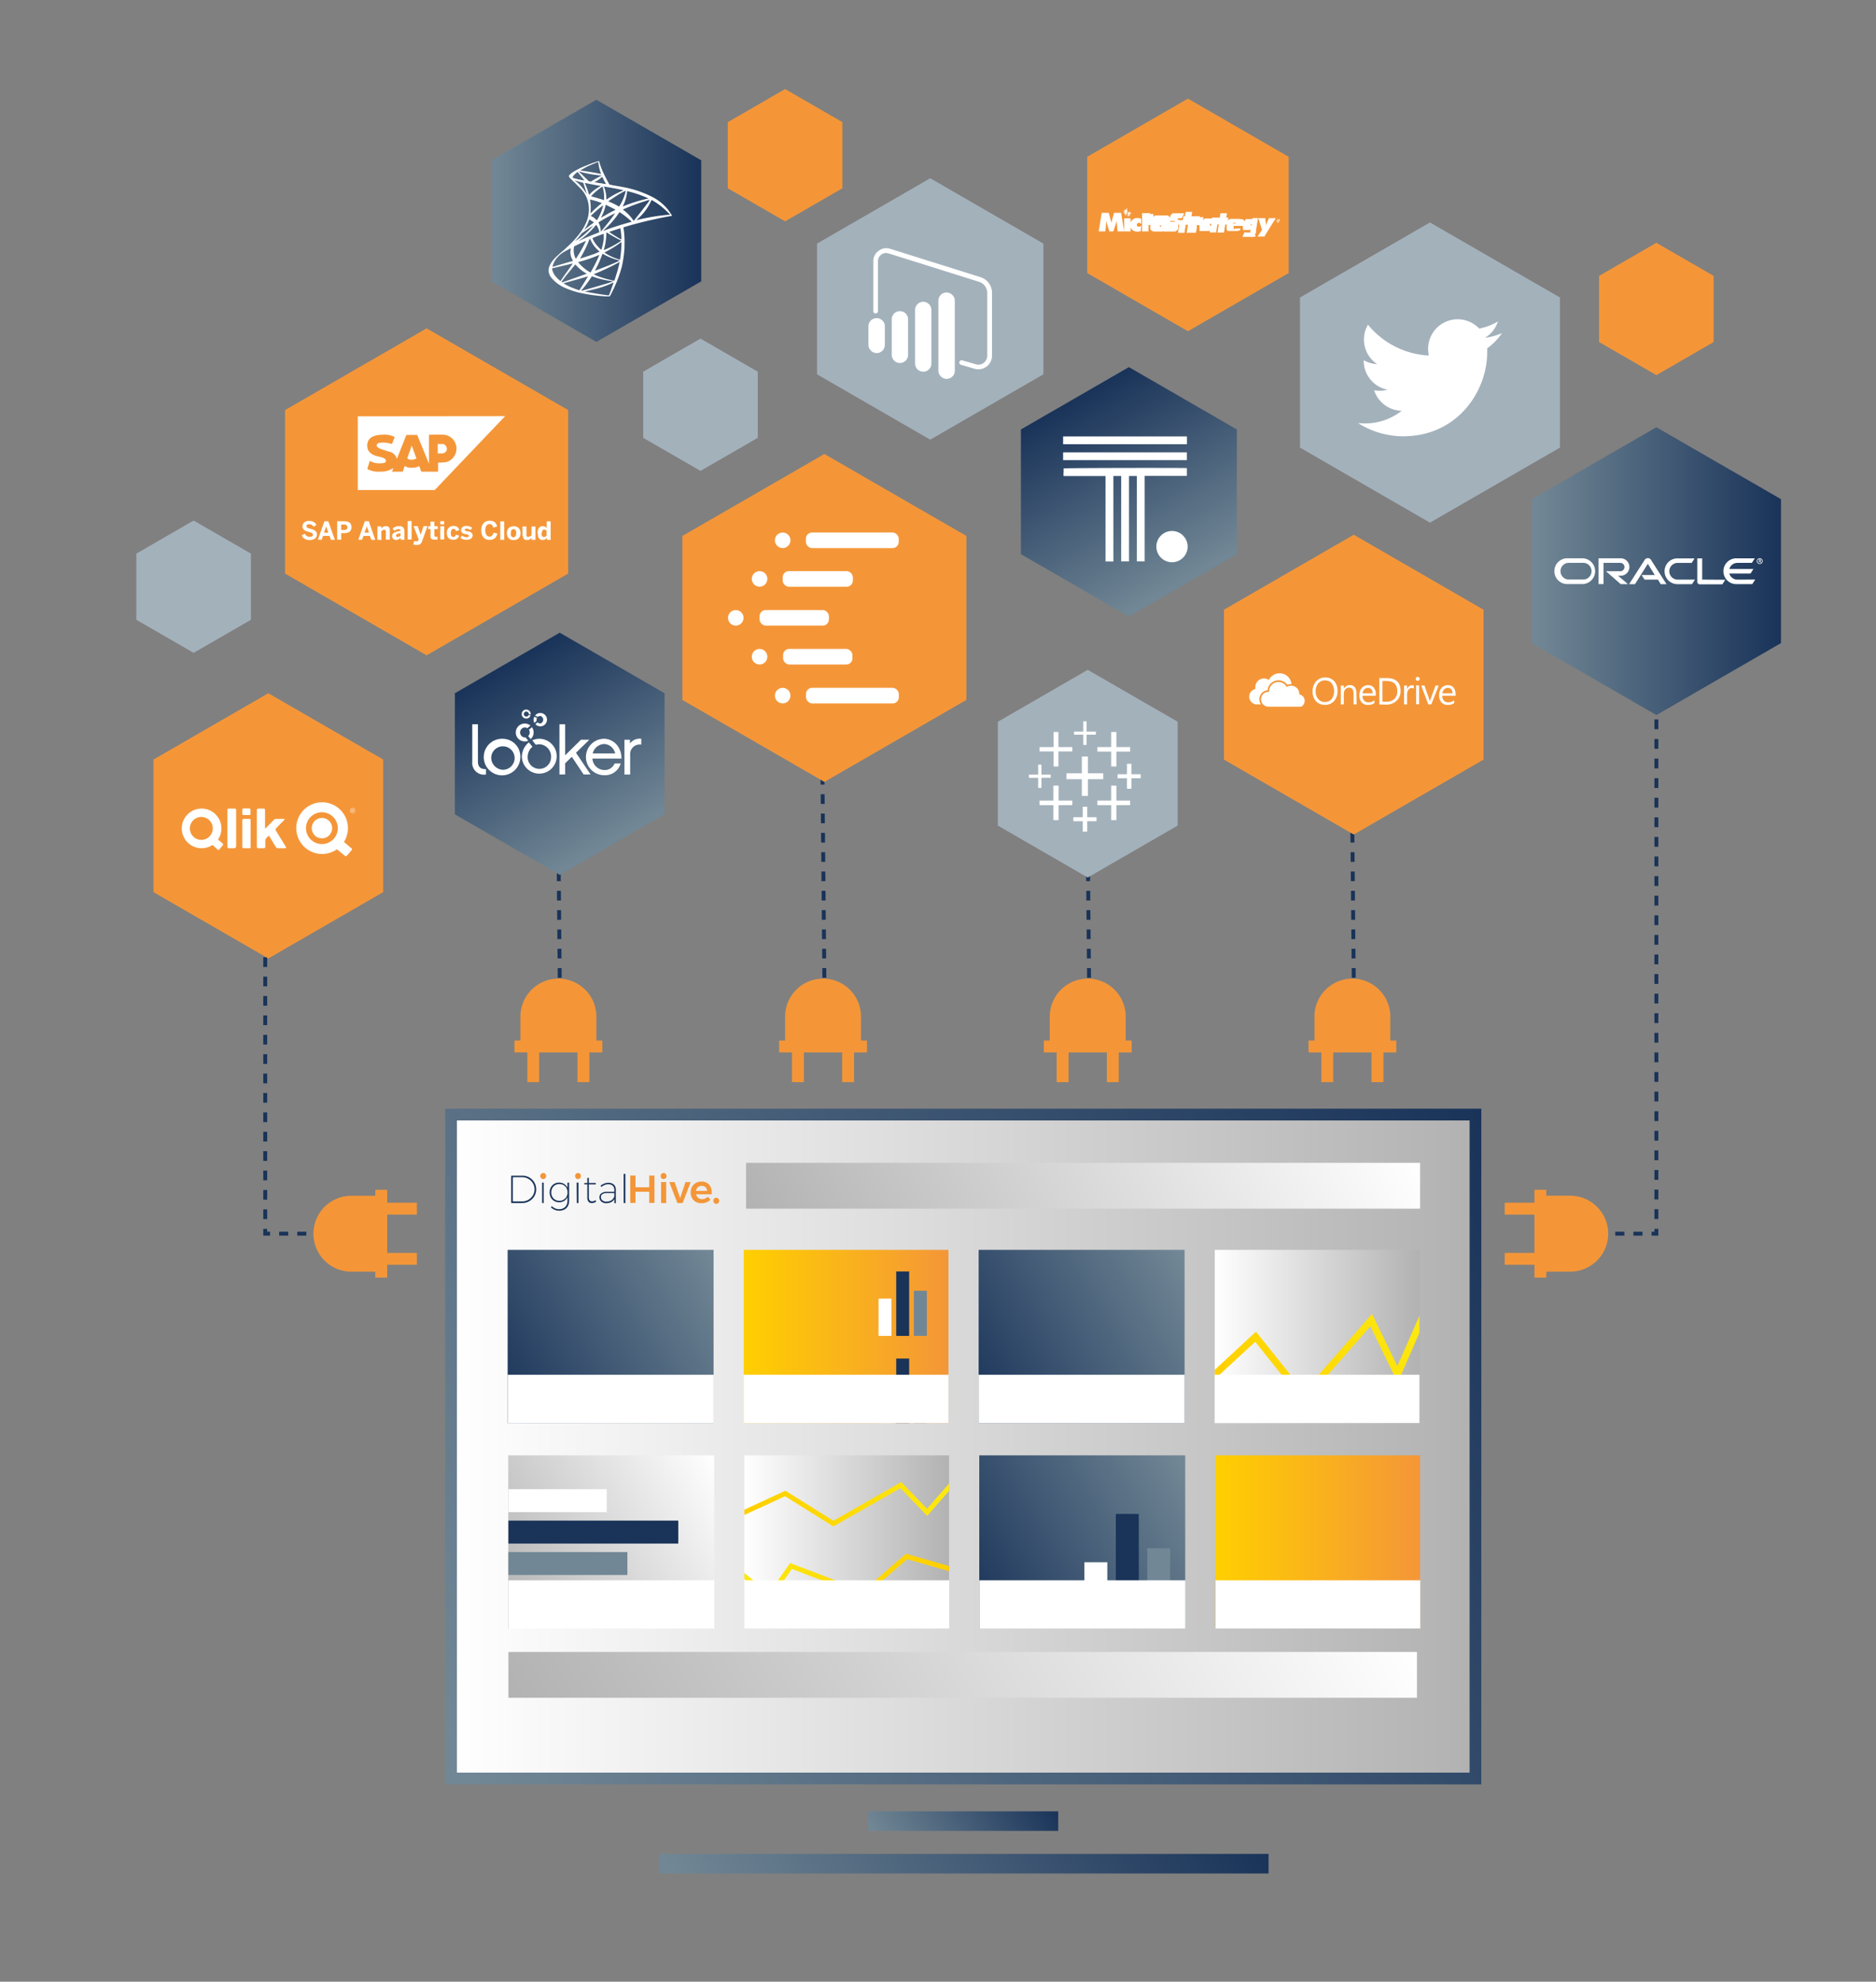
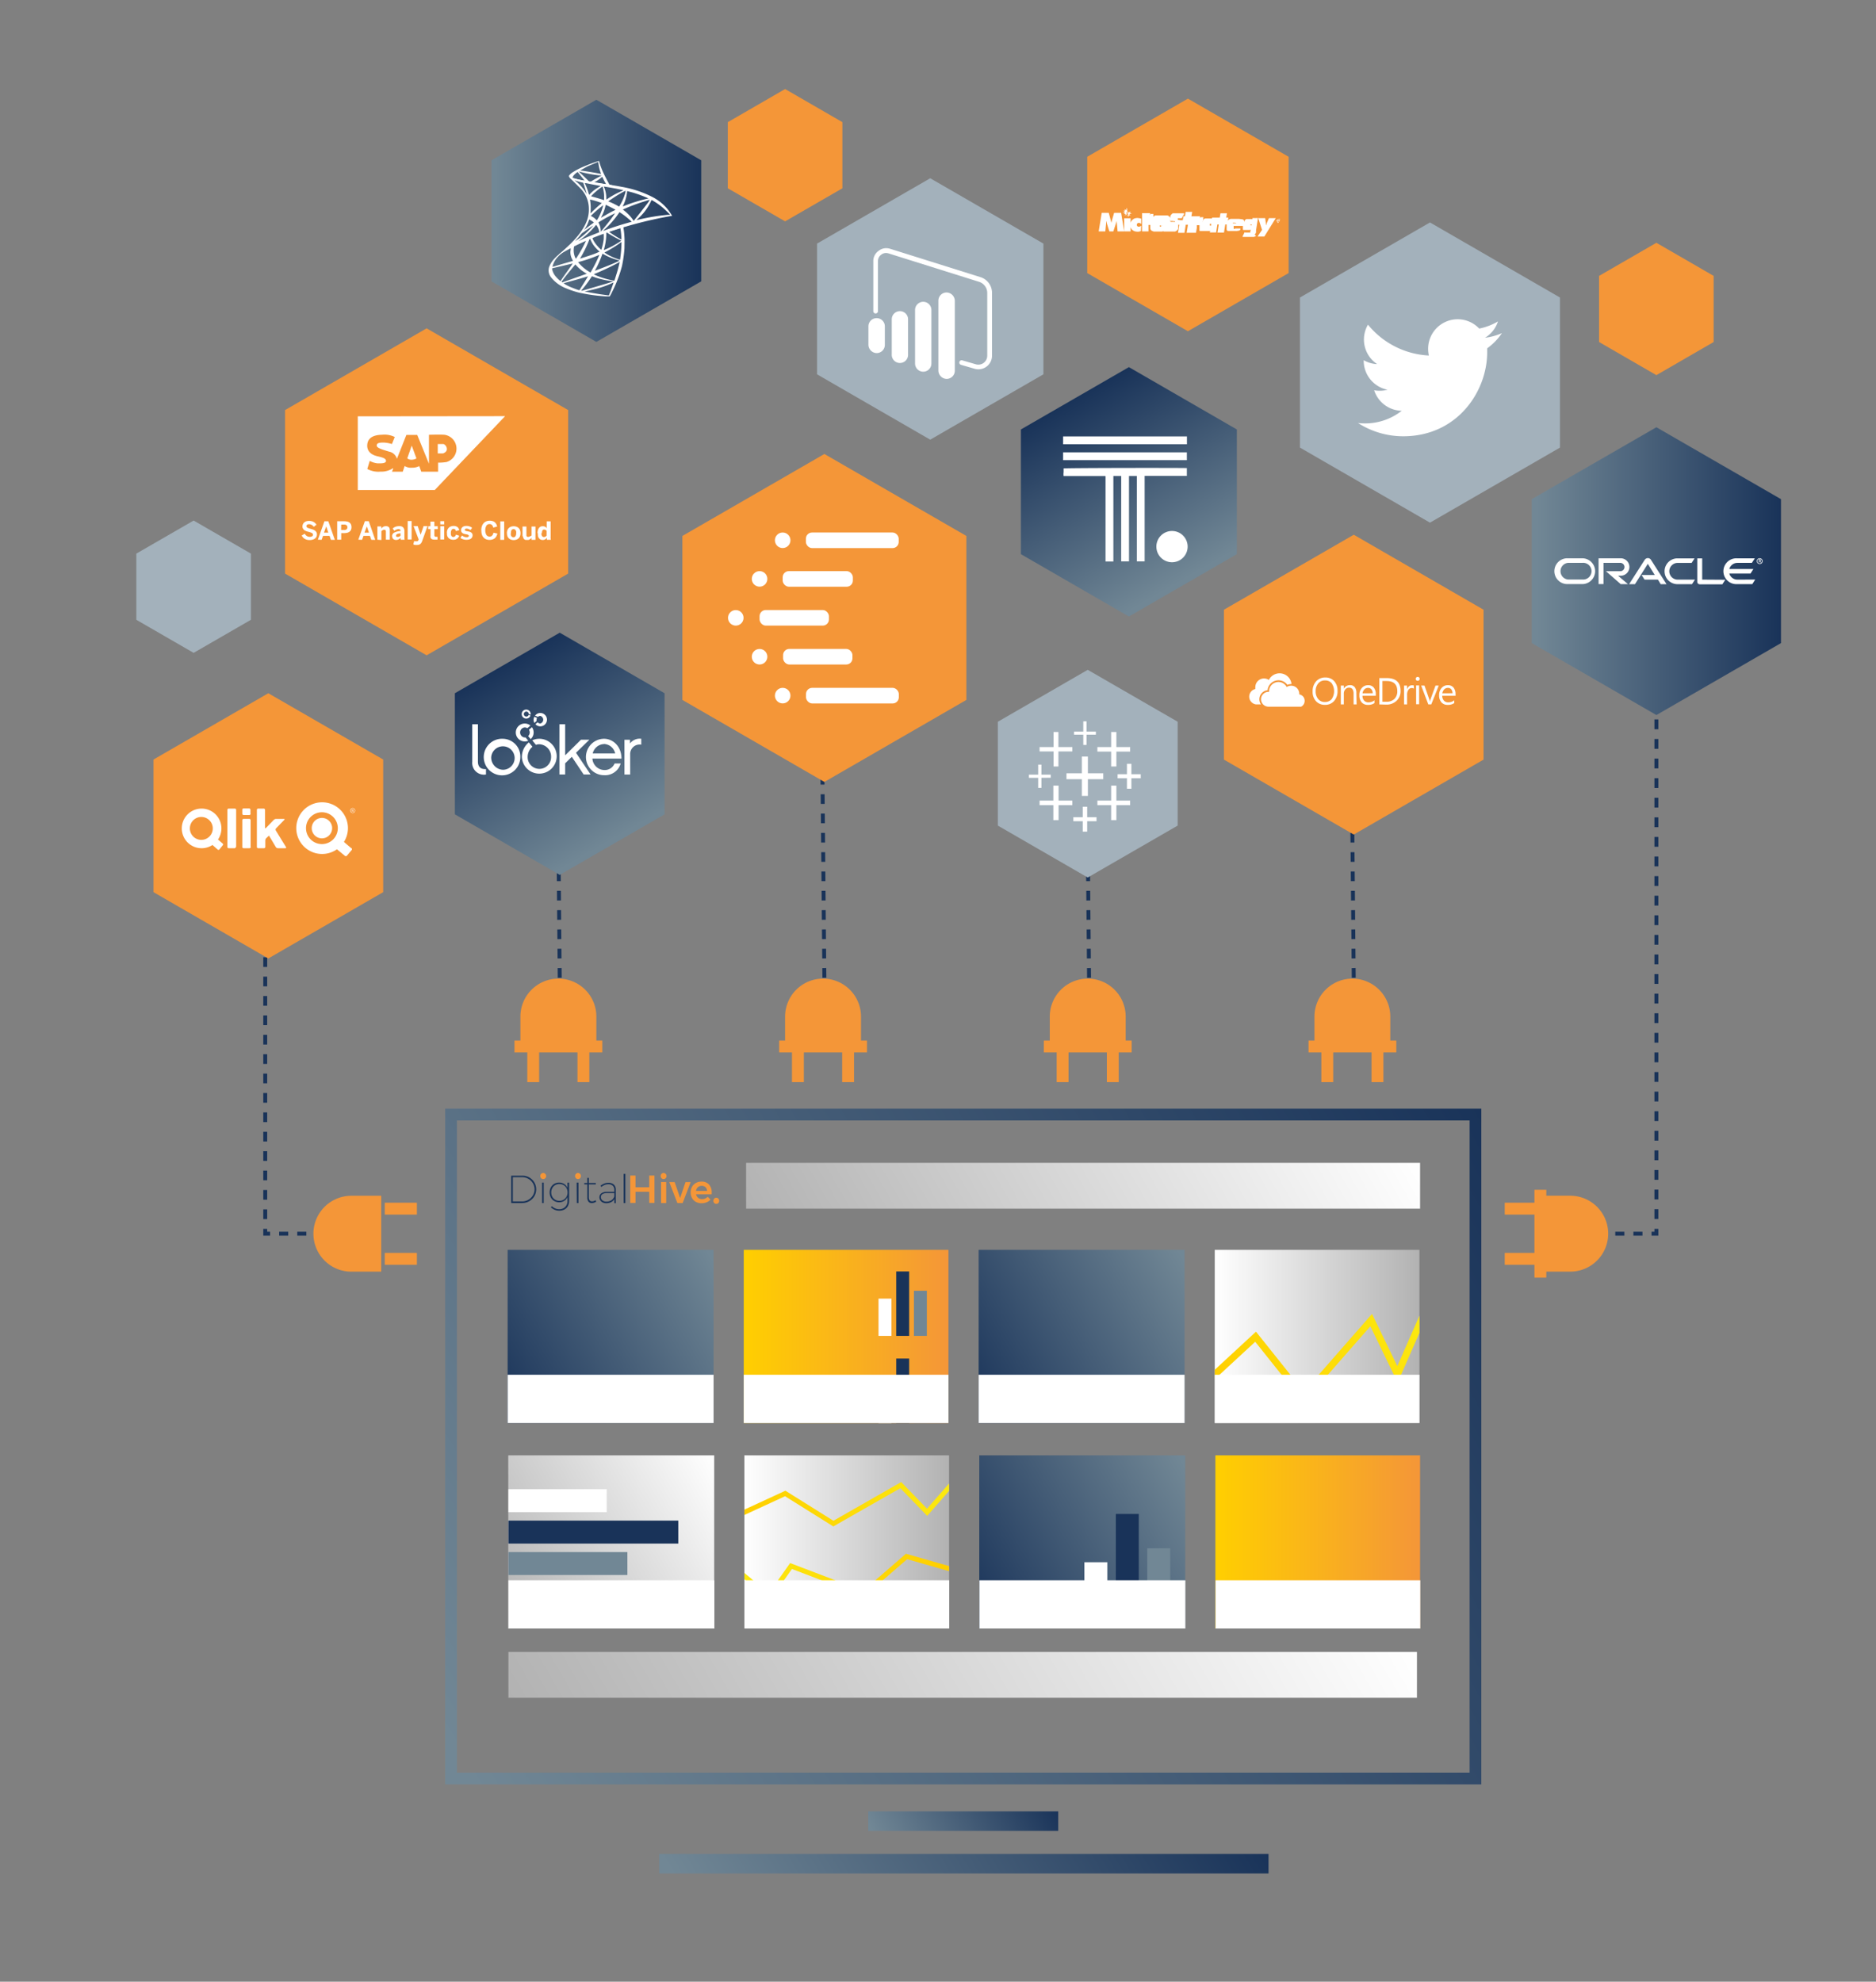
<svg xmlns="http://www.w3.org/2000/svg" xmlns:xlink="http://www.w3.org/1999/xlink" id="Layer_1" data-name="Layer 1" viewBox="0 0 479.98 506.98">
  <rect x="0" y="0" width="479.98" height="506.98" fill="#808080" stroke="none" />
  <defs>
    <linearGradient id="New_Gradient_Swatch_1" x1="391.9" y1="146.11" x2="455.67" y2="146.11" gradientUnits="userSpaceOnUse">
      <stop offset="0.02" stop-color="#718795" />
      <stop offset="1" stop-color="#193359" />
    </linearGradient>
    <linearGradient id="New_Gradient_Swatch_1-2" x1="125.75" y1="56.49" x2="179.41" y2="56.49" xlink:href="#New_Gradient_Swatch_1" />
    <linearGradient id="New_Gradient_Swatch_1-3" x1="447.13" y1="-5234.22" x2="399.28" y2="-5206.59" gradientTransform="translate(-4931.58 -297.38) rotate(90)" xlink:href="#New_Gradient_Swatch_1" />
    <linearGradient id="New_Gradient_Swatch_1-4" x1="513.46" y1="-5088.2" x2="466.99" y2="-5061.37" gradientTransform="translate(-4931.58 -297.38) rotate(90)" xlink:href="#New_Gradient_Swatch_1" />
    <linearGradient id="New_Gradient_Swatch_2" x1="115.39" y1="370.07" x2="376.16" y2="370.07" gradientUnits="userSpaceOnUse">
      <stop offset="0" stop-color="#fff" />
      <stop offset="1" stop-color="#b2b2b2" />
    </linearGradient>
    <linearGradient id="New_Gradient_Swatch_1-5" x1="109.61" y1="449.07" x2="383.28" y2="291.07" gradientTransform="translate(492.89 740.14) rotate(-180)" xlink:href="#New_Gradient_Swatch_1" />
    <linearGradient id="New_Gradient_Swatch_2-2" x1="336.01" y1="376.68" x2="156.6" y2="480.27" xlink:href="#New_Gradient_Swatch_2" />
    <linearGradient id="New_Gradient_Swatch_1-6" x1="187.05" y1="511.17" x2="306.15" y2="442.41" xlink:href="#New_Gradient_Swatch_1" />
    <linearGradient id="New_Gradient_Swatch_1-7" x1="227.13" y1="477.04" x2="265.76" y2="454.74" xlink:href="#New_Gradient_Swatch_1" />
    <linearGradient id="New_Gradient_Swatch_1-8" x1="185.57" y1="324.96" x2="126.87" y2="358.84" xlink:href="#New_Gradient_Swatch_1" />
    <linearGradient id="New_Gradient_Swatch_4" x1="190.29" y1="341.9" x2="242.66" y2="341.9" gradientUnits="userSpaceOnUse">
      <stop offset="0" stop-color="#ffcf00" />
      <stop offset="1" stop-color="#f49638" />
    </linearGradient>
    <linearGradient id="New_Gradient_Swatch_1-9" x1="306.08" y1="324.96" x2="247.38" y2="358.84" xlink:href="#New_Gradient_Swatch_1" />
    <linearGradient id="New_Gradient_Swatch_2-3" x1="310.8" y1="341.9" x2="363.17" y2="341.9" xlink:href="#New_Gradient_Swatch_2" />
    <clipPath id="clip-path">
      <rect x="310.8" y="319.75" width="52.37" height="44.3" style="fill:none" />
    </clipPath>
    <linearGradient id="New_Gradient_Swatch_3" x1="365.92" y1="331.92" x2="312.84" y2="362.56" gradientUnits="userSpaceOnUse">
      <stop offset="0.05" stop-color="#fcea10" />
      <stop offset="0.95" stop-color="#ffcf00" />
    </linearGradient>
    <clipPath id="clip-path-2">
      <rect x="218.08" y="323.9" width="21.11" height="17.86" style="fill:none" />
    </clipPath>
    <linearGradient id="New_Gradient_Swatch_2-4" x1="185.73" y1="377.53" x2="127.03" y2="411.42" xlink:href="#New_Gradient_Swatch_2" />
    <linearGradient id="New_Gradient_Swatch_2-5" x1="190.45" y1="394.47" x2="242.82" y2="394.47" xlink:href="#New_Gradient_Swatch_2" />
    <linearGradient id="New_Gradient_Swatch_1-10" x1="306.24" y1="377.53" x2="247.54" y2="411.42" xlink:href="#New_Gradient_Swatch_1" />
    <linearGradient id="New_Gradient_Swatch_4-2" x1="310.96" y1="394.47" x2="363.33" y2="394.47" xlink:href="#New_Gradient_Swatch_4" />
    <linearGradient id="New_Gradient_Swatch_2-6" x1="344.31" y1="264.55" x2="209.91" y2="342.15" xlink:href="#New_Gradient_Swatch_2" />
    <clipPath id="clip-path-3">
      <rect x="218.08" y="346.19" width="21.11" height="17.86" style="fill:none" />
    </clipPath>
    <clipPath id="clip-path-4">
      <rect x="265.55" y="384.88" width="37.52" height="31.74" style="fill:none" />
    </clipPath>
    <clipPath id="clip-path-5">
      <rect x="134.85" y="364.32" width="37.52" height="47.05" transform="translate(541.45 234.23) rotate(90)" style="fill:none" />
    </clipPath>
    <clipPath id="clip-path-6">
      <rect x="190.45" y="372.32" width="52.37" height="44.3" style="fill:none" />
    </clipPath>
    <linearGradient id="New_Gradient_Swatch_3-2" x1="241.78" y1="370.7" x2="193.72" y2="398.45" xlink:href="#New_Gradient_Swatch_3" />
    <linearGradient id="New_Gradient_Swatch_3-3" x1="243" y1="389.22" x2="194.93" y2="416.97" gradientTransform="matrix(-0.99, 0.15, 0.15, 0.99, 370, -28.73)" xlink:href="#New_Gradient_Swatch_3" />
  </defs>
  <title>VerticalLensGraphic</title>
  <line x1="423.79" y1="140.21" x2="423.79" y2="141.45" style="fill:none;stroke:#193359;stroke-miterlimit:10" />
  <line x1="423.79" y1="143.95" x2="423.79" y2="313.13" style="fill:none;stroke:#193359;stroke-miterlimit:10;stroke-dasharray:2.506,2.506" />
  <polyline points="423.79 314.38 423.79 315.61 422.55 315.61" style="fill:none;stroke:#193359;stroke-miterlimit:10" />
  <line x1="420.23" y1="315.61" x2="402.84" y2="315.61" style="fill:none;stroke:#193359;stroke-miterlimit:10;stroke-dasharray:2.319,2.319" />
  <line x1="401.68" y1="315.61" x2="400.44" y2="315.61" style="fill:none;stroke:#193359;stroke-miterlimit:10" />
  <line x1="391.68" y1="322.05" x2="386.51" y2="322.05" style="fill:#6dc1af;stroke:#f49638;stroke-linecap:square;stroke-width:3.038px" />
  <path d="M393.07,306.94H412.5a0,0,0,0,1,0,0v7.64a9.71,9.71,0,0,1-9.71,9.71h0a9.71,9.71,0,0,1-9.71-9.71v-7.64A0,0,0,0,1,393.07,306.94Z" transform="translate(87.17 718.4) rotate(-90)" style="fill:#f49638" />
  <line x1="394.11" y1="325.33" x2="394.11" y2="305.9" style="fill:#6dc1af;stroke:#f49638;stroke-linecap:square;stroke-width:3.038px" />
  <line x1="391.68" y1="309.21" x2="386.51" y2="309.21" style="fill:#6dc1af;stroke:#f49638;stroke-linecap:square;stroke-width:3.038px" />
  <line x1="210.24" y1="178.48" x2="210.92" y2="250.36" style="fill:none;stroke:#193359;stroke-miterlimit:10;stroke-dasharray:2.471,2.471" />
  <line x1="204.15" y1="270.14" x2="204.15" y2="275.32" style="fill:#6dc1af;stroke:#f49638;stroke-linecap:square;stroke-width:3.038px" />
  <path d="M210.58,250.36h0a9.71,9.71,0,0,1,9.71,9.71v7.64a0,0,0,0,1,0,0H200.87a0,0,0,0,1,0,0v-7.64A9.71,9.71,0,0,1,210.58,250.36Z" style="fill:#f49638" />
  <line x1="200.87" y1="267.72" x2="220.3" y2="267.72" style="fill:#6dc1af;stroke:#f49638;stroke-linecap:square;stroke-width:3.038px" />
  <line x1="216.99" y1="270.14" x2="216.99" y2="275.32" style="fill:#6dc1af;stroke:#f49638;stroke-linecap:square;stroke-width:3.038px" />
  <line x1="277.96" y1="178.48" x2="278.64" y2="250.36" style="fill:none;stroke:#193359;stroke-miterlimit:10;stroke-dasharray:2.471,2.471" />
  <line x1="271.87" y1="270.14" x2="271.87" y2="275.32" style="fill:#6dc1af;stroke:#f49638;stroke-linecap:square;stroke-width:3.038px" />
  <path d="M278.3,250.36h0a9.71,9.71,0,0,1,9.71,9.71v7.64a0,0,0,0,1,0,0H268.59a0,0,0,0,1,0,0v-7.64a9.71,9.71,0,0,1,9.71-9.71Z" style="fill:#f49638" />
  <line x1="268.59" y1="267.72" x2="288.02" y2="267.72" style="fill:#6dc1af;stroke:#f49638;stroke-linecap:square;stroke-width:3.038px" />
  <line x1="284.71" y1="270.14" x2="284.71" y2="275.32" style="fill:#6dc1af;stroke:#f49638;stroke-linecap:square;stroke-width:3.038px" />
  <line x1="345.68" y1="178.48" x2="346.36" y2="250.36" style="fill:none;stroke:#193359;stroke-miterlimit:10;stroke-dasharray:2.471,2.471" />
  <line x1="339.59" y1="270.14" x2="339.59" y2="275.32" style="fill:#6dc1af;stroke:#f49638;stroke-linecap:square;stroke-width:3.038px" />
  <path d="M346,250.36h0a9.71,9.71,0,0,1,9.71,9.71v7.64a0,0,0,0,1,0,0H336.31a0,0,0,0,1,0,0v-7.64A9.71,9.71,0,0,1,346,250.36Z" style="fill:#f49638" />
  <line x1="336.31" y1="267.72" x2="355.73" y2="267.72" style="fill:#6dc1af;stroke:#f49638;stroke-linecap:square;stroke-width:3.038px" />
  <line x1="352.43" y1="270.14" x2="352.43" y2="275.32" style="fill:#6dc1af;stroke:#f49638;stroke-linecap:square;stroke-width:3.038px" />
  <line x1="142.53" y1="178.48" x2="143.21" y2="250.36" style="fill:none;stroke:#193359;stroke-miterlimit:10;stroke-dasharray:2.471,2.471" />
  <line x1="136.43" y1="270.14" x2="136.43" y2="275.32" style="fill:#6dc1af;stroke:#f49638;stroke-linecap:square;stroke-width:3.038px" />
  <path d="M142.87,250.36h0a9.71,9.71,0,0,1,9.71,9.71v7.64a0,0,0,0,1,0,0H133.15a0,0,0,0,1,0,0v-7.64a9.71,9.71,0,0,1,9.71-9.71Z" style="fill:#f49638" />
  <line x1="133.15" y1="267.72" x2="152.58" y2="267.72" style="fill:#6dc1af;stroke:#f49638;stroke-linecap:square;stroke-width:3.038px" />
  <line x1="149.27" y1="270.14" x2="149.27" y2="275.32" style="fill:#6dc1af;stroke:#f49638;stroke-linecap:square;stroke-width:3.038px" />
  <polygon points="301.31 211.21 301.31 184.64 278.3 171.36 255.3 184.64 255.3 211.21 278.3 224.49 301.31 211.21" style="fill:#a3b1bb" />
  <polygon points="282.27 197.83 278.34 197.83 278.34 193.55 276.79 193.55 276.79 197.83 272.86 197.83 272.86 199.34 276.79 199.34 276.79 203.62 278.34 203.62 278.34 199.34 282.27 199.34 282.27 197.83" style="fill:#fff" />
  <polygon points="274.36 204.81 270.84 204.81 270.84 200.98 269.5 200.98 269.5 204.81 265.98 204.81 265.98 205.98 269.5 205.98 269.5 209.81 270.84 209.81 270.84 205.98 274.36 205.98 274.36 204.81" style="fill:#fff" />
  <polygon points="289.15 191.12 285.63 191.12 285.63 187.27 284.29 187.27 284.29 191.12 280.77 191.12 280.77 192.28 284.29 192.28 284.29 196.09 285.63 196.09 285.63 192.28 289.15 192.28 289.15 191.12" style="fill:#fff" />
  <polygon points="280.55 209.06 278.16 209.06 278.16 206.39 277.02 206.39 277.02 209.06 274.62 209.06 274.62 210.09 277.02 210.09 277.02 212.76 278.16 212.76 278.16 210.09 280.55 210.09 280.55 209.06" style="fill:#fff" />
  <polygon points="274.36 191.12 270.8 191.12 270.8 187.27 269.55 187.27 269.55 191.12 265.98 191.12 265.98 192.24 269.55 192.24 269.55 196.09 270.8 196.09 270.8 192.24 274.36 192.24 274.36 191.12" style="fill:#fff" />
  <polygon points="291.86 198.07 289.47 198.07 289.47 195.4 288.33 195.4 288.33 198.07 285.94 198.07 285.94 199.1 288.33 199.1 288.33 201.78 289.47 201.78 289.47 199.1 291.86 199.1 291.86 198.07" style="fill:#fff" />
  <polygon points="289.15 204.81 285.63 204.81 285.63 200.98 284.29 200.98 284.29 204.81 280.77 204.81 280.77 205.98 284.29 205.98 284.29 209.81 285.63 209.81 285.63 205.98 289.15 205.98 289.15 204.81" style="fill:#fff;fill-rule:evenodd" />
  <polygon points="277.16 184.54 277.16 187.16 274.8 187.16 274.8 187.95 277.16 187.95 277.16 190.57 278.01 190.57 278.01 187.95 280.38 187.95 280.38 187.16 278.01 187.16 278.01 184.54 277.16 184.54" style="fill:#fff" />
  <polygon points="265.62 195.61 265.62 198.17 263.25 198.17 263.25 199 265.62 198.99 265.62 201.57 266.45 201.57 266.45 198.98 268.83 198.97 268.83 198.17 266.45 198.17 266.45 195.61 265.62 195.61" style="fill:#fff" />
  <polygon points="455.67 164.52 455.67 127.7 423.79 109.3 391.9 127.7 391.9 164.52 423.79 182.93 455.67 164.52" style="fill:url(#New_Gradient_Swatch_1)" />
  <path d="M420,147.11h3.38l-1.78-2.87-3.28,5.2h-1.5l4-6.25a1,1,0,0,1,.78-.41.93.93,0,0,1,.78.4l4,6.26h-1.49l-.7-1.16h-3.43l-.75-1.17Zm15.51,1.17v-5.43h-1.26v6a.62.62,0,0,0,.18.44.66.66,0,0,0,.46.19h5.78l.75-1.16Zm-21-1a2.23,2.23,0,1,0,0-4.45H409v6.59h1.26V144h4.19a1.07,1.07,0,1,1,0,2.13h-3.57l3.78,3.3h1.85L414,147.3Zm-13.34,2.14a3.3,3.3,0,1,1,0-6.59H405a3.3,3.3,0,0,1,0,6.59Zm3.74-1.16a2.14,2.14,0,1,0,0-4.27h-3.66a2.14,2.14,0,0,0,0,4.27ZM429,149.44a3.3,3.3,0,0,1,0-6.59h4.56l-.75,1.16h-3.72a2.14,2.14,0,0,0,0,4.27h4.57l-.75,1.16Zm15.5-1.16a2.14,2.14,0,0,1-2.05-1.55h5.42l.74-1.16h-6.16A2.14,2.14,0,0,1,444.5,144h3.72l.75-1.16h-4.55a3.3,3.3,0,1,0,0,6.59h3.91l.74-1.16Z" style="fill:#fff" />
  <path d="M449.65,143.55a.58.58,0,1,1,.58.58.58.58,0,0,1-.58-.58Zm.58.74a.74.74,0,1,0-.74-.74.74.74,0,0,0,.74.74Zm-.07-1.18a.45.45,0,0,1,.22,0,.24.24,0,0,1,.16.23.23.23,0,0,1,0,.07.26.26,0,0,1-.1.14l0,0,.19.34h-.18l-.17-.31h-.12v.31H450v-.83Zm.06.38a.19.19,0,0,0,.14-.05.17.17,0,0,0,0-.07.09.09,0,0,0-.06-.1.3.3,0,0,0-.15,0h-.05v.24Z" style="fill:#fff" />
  <polygon points="179.41 71.98 179.41 41.01 152.58 25.52 125.75 41.01 125.75 71.98 152.58 87.47 179.41 71.98" style="fill:url(#New_Gradient_Swatch_1-2)" />
  <path d="M160.3,57.38l-6.94,2.26-6,2.67-1.69.44c-.43.41-.88.83-1.37,1.25s-1,.88-1.41,1.18a10.52,10.52,0,0,0-1.38,1.37,6.11,6.11,0,0,0-1,1.72,2.86,2.86,0,0,0,.41,2.59,9.15,9.15,0,0,0,3.79,2.85A24.47,24.47,0,0,0,148,74.83a44,44,0,0,0,7.11,1H156a12.94,12.94,0,0,0,.68-1.29,32.88,32.88,0,0,0,2.46-6.5,32.57,32.57,0,0,0,.63-4.51c0-.51.05-2.22,0-2.79a20.23,20.23,0,0,0-.26-2.46.47.47,0,0,1,0-.22,9.22,9.22,0,0,1,.94-.28l-.18-.41h0Zm-1.59.93a17.23,17.23,0,0,1,.27,2.62,1.71,1.71,0,0,1,0,.36s-.89-.5-1.49-.87-1.52-1-1.68-1.12-.05,0,.38-.19C156.92,58.86,158.65,58.31,158.71,58.31Zm-3.53,1.16a2,2,0,0,1,.45.25,35.72,35.72,0,0,0,3.18,1.77c.19.08.22,0-.23.35a22.93,22.93,0,0,1-3.6,1.94l-.48.2a1.46,1.46,0,0,1,.06-.29,15.4,15.4,0,0,0,.56-3.68c0-.53,0-.53.06-.54Zm-.73.28a11.9,11.9,0,0,1,0,1.53,14.36,14.36,0,0,1-.49,2.28,2.2,2.2,0,0,1-.12.36,7.92,7.92,0,0,1-1-1,7.22,7.22,0,0,1-1-1.4,4.3,4.3,0,0,1-.29-.71c.08-.06,2.85-1.13,2.87-1.11ZM151,61.1h0a1,1,0,0,1,.08.19,7.33,7.33,0,0,0,.87,1.56,9.56,9.56,0,0,0,1.21,1.3l.26.22s0,0-.81.36-2.07.75-3.31,1.15l-.89.29s0,0,.11-.23a30.57,30.57,0,0,0,2.07-4.17c.09-.23.18-.46.19-.52a.18.18,0,0,1,.12-.13l.09,0Zm-1.05.43s-.25.57-.51,1.09c-.51,1-1.07,2-1.81,3.15-.13.2-.25.39-.27.41s0,0-.12-.13a4.72,4.72,0,0,1-.4-1.22,4.82,4.82,0,0,1,0-1.56c.06-.33.06-.32.22-.4.67-.34,2.84-1.36,2.86-1.34Zm9.05.37v.22a29,29,0,0,1-.31,3.94c0,.21-.06.38-.07.38l-.33-.09a13.6,13.6,0,0,1-2.41-1,10.07,10.07,0,0,1-1.23-.75l.49-.26A30.41,30.41,0,0,0,158,62.62c.32-.22.81-.56.91-.66l.09-.06Zm-13,1.55s0,0,0,.23,0,.39-.05.56a3.78,3.78,0,0,0,.46,2.11c.1.22.19.4.18.4s-3.51,1-4.6,1.35l-.63.17s0,0,0-.08a5.48,5.48,0,0,1,1.52-2.63,6.6,6.6,0,0,1,1.73-1.32c.53-.31,1.36-.76,1.42-.78Zm8.18,1.47a1.28,1.28,0,0,1,.28.15,16,16,0,0,0,4,1.56l.12,0-.17.09c-.69.39-3,1.34-5.33,2.22l-.74.28c-.06,0-.12,0-.12,0s.09-.19.22-.41a27,27,0,0,0,1.65-3.76l.07-.19Zm-.83.27-.09.24a34.32,34.32,0,0,1-1.82,3.66l-.36.63-.36-.21A10.9,10.9,0,0,1,148,67.18l-.09-.12.47-.13A34.5,34.5,0,0,0,153,65.34ZM158.54,67h0c0,.12-.26,1.2-.48,2s-.35,1.17-.63,2.08l-.24.72h-.07a22,22,0,0,1-4.27-1.2c-.36-.15-.89-.38-.92-.41a5.44,5.44,0,0,1,.7-.33c2.39-1,4.86-2.23,5.71-2.74a.66.66,0,0,1,.2-.09Zm-12,.41s-.66,1-1.59,2.27l-.85,1.19c-.14.2-.35.52-.47.71l-.22.34-.24-.2a9.24,9.24,0,0,1-1-1,4.27,4.27,0,0,1-.87-1.69c-.06-.26-.06-.38,0-.4l2.79-.65,1.88-.44c.3-.08.55-.13.56-.13Zm.67.25.17.19a9.78,9.78,0,0,0,2.45,2,1.18,1.18,0,0,1,.29.18s-3.24,1.16-4.73,1.68l-1.52.53-.11-.07-.09-.07.15-.22c.49-.71,1.11-1.49,2.46-3.12l.93-1.12Zm4.18,3a5.45,5.45,0,0,1,.52.18,15.24,15.24,0,0,0,2,.6,20.42,20.42,0,0,0,2.94.51c.11,0,.18,0,.16,0l-1.38.46c-.9.28-3.65,1.09-5.9,1.74l-.79.22c-.05,0-.22,0-.22-.06A3.72,3.72,0,0,1,149,74a29.84,29.84,0,0,0,2.13-2.86l.32-.48Zm-.92,0s-.37.61-1,1.63l-.7,1.11-.35.57-.15.27-.08,0c-.19,0-1.51-.52-1.86-.66a12,12,0,0,1-1.23-.56,5.49,5.49,0,0,1-.9-.57l1.6-.44c2.29-.62,3.57-1,4.4-1.25l.29-.08ZM157,72.21h0c0,.06-.82,2.42-1.13,3.16-.07.17-.1.21-.14.21l-2.07-.29c-1.3-.2-3.49-.58-4-.71l-.12,0,.78-.17c1.68-.38,2.49-.59,3.3-.84a22.55,22.55,0,0,0,3.09-1.19l.34-.14Z" style="fill:#fff" />
  <path d="M153.14,41.21A31.51,31.51,0,0,0,150,42.35a19.9,19.9,0,0,0-3.65,1.83,2.92,2.92,0,0,0-.71.71.52.52,0,0,0,0,.18l.7.67,1.67.53,4,.71,4.55.79,0-.4h0l-.6-.1-.12-.21c-.61-1.09-1.3-2.45-1.7-3.36a18.38,18.38,0,0,1-.76-2.11c-.09-.36-.1-.38-.16-.38Zm-.08.26h0a2.3,2.3,0,0,1,.05.33,11,11,0,0,0,.51,2.21c.19.57.19.54,0,.47-.54-.14-2.93-.56-4.67-.8l-.51-.08s1.25-.68,1.81-1c.72-.33,2.69-1.15,2.84-1.18ZM148,43.82l.21.07a31.26,31.26,0,0,0,5.45,1l.32,0a1.83,1.83,0,0,1-.33.17c-.74.38-1.56.83-2.13,1.18a1.94,1.94,0,0,1-.34.19l-.25,0-.21,0-.52-.51c-.92-.9-1.65-1.59-1.92-1.85Zm-.21.17.74.92c.41.51.82,1,.9,1.12s.17.19.16.2-1.07-.19-1.62-.31-.81-.2-1.16-.31l-.29-.09v-.08c0-.35.45-.87,1.2-1.41l.07,0Zm6.29,1.25s0,0,.11.19a17.58,17.58,0,0,0,.87,1.66c0,.07.11.07-.63-.05l-2.35-.39.12-.08a9.54,9.54,0,0,0,1.6-1.11l.25-.21Z" style="fill:#fff" />
  <path d="M145.64,44.82a.52.52,0,0,0,0,.46,2.18,2.18,0,0,0,.5.58s2.33,2.27,2.61,2.6a7.34,7.34,0,0,1,1.91,5,8.14,8.14,0,0,1-.83,3.77c-1.09,2.38-3.4,5-6.95,7.93l.52-.18a16.44,16.44,0,0,1,1.86-1.1A65.44,65.44,0,0,1,153.91,60a107.26,107.26,0,0,1,17.58-4.71l.47-.07-.07-.12a17.55,17.55,0,0,0-1-1.48,12.59,12.59,0,0,0-3.73-3.1A27.29,27.29,0,0,0,159,47.79c-.63-.13-2-.37-3.16-.54-2.4-.38-4-.63-5.66-.93-.62-.1-1.54-.26-2.14-.39a14.15,14.15,0,0,1-1.39-.37c-.38-.15-.93-.3-1-.74ZM147,46.13l.2.06c.2.07.46.15.76.23l.69.19.58.15s.57,1.73.75,2.38a3.14,3.14,0,0,1,.11.46l-.13-.21a11,11,0,0,0-2.7-3.06,1.51,1.51,0,0,1-.26-.2Zm2.58.71.28,0c.9.2,2.49.5,3.52.68a.77.77,0,0,1,.31.07l-.14.08c-.18.09-.88.51-1.11.67A9.57,9.57,0,0,0,151,49.57l-.28.28s0-.09-.06-.2a16.73,16.73,0,0,0-.94-2.57,1.5,1.5,0,0,1-.1-.24Zm4.54.87a1.88,1.88,0,0,1,.19.58,8.79,8.79,0,0,1,.25,2.4c0,.22,0,.43,0,.45v.06l-.28-.09c-.56-.18-1.47-.45-2.25-.67-.45-.12-.81-.23-.81-.24a13,13,0,0,1,.93-.93,22.34,22.34,0,0,1,2-1.56Zm.36,0s2.18.36,3.16.55l1.85.38s-.08.08-.43.24a22.26,22.26,0,0,0-3.44,1.86l-.5.33s0-.15,0-.34a7.46,7.46,0,0,0-.56-2.85A1,1,0,0,1,154.47,47.76Zm5.58,1.1a3.88,3.88,0,0,1-.12.69,12.81,12.81,0,0,1-1.32,3,3,3,0,0,1-.22.35,1.46,1.46,0,0,1-.31-.17,17.22,17.22,0,0,0-2.06-1,3.06,3.06,0,0,1-.4-.18s1.65-1.14,2.55-1.68c.7-.43,1.86-1.07,1.88-1Zm.4.07s1,.26,1.5.4a31.29,31.29,0,0,1,3.57,1.31l.38.17-.27.07a38.69,38.69,0,0,0-6,1.87l-.3.11a1.14,1.14,0,0,1,.11-.26,10.69,10.69,0,0,0,1-3.5c0-.1,0-.17,0-.17Zm-9.51,2.18a9.62,9.62,0,0,1,1.14.26c.6.17,1.87.6,1.87.63l-.31.27c-.69.57-1.35,1.18-2.14,1.94a4.79,4.79,0,0,1-.45.41s0,0,0-.07a11.8,11.8,0,0,0-.07-3.17C151,51.24,150.94,51.11,150.94,51.11Zm15.32,0a9.58,9.58,0,0,1-.55.87c-.32.45-.78,1-1.82,2.36l-1.38,1.73-.38.49a1.28,1.28,0,0,1-.15-.21A10.78,10.78,0,0,0,159.85,54l-.38-.31-.11-.09s.89-.4,1.57-.67c1.18-.49,2.8-1.06,4-1.43.64-.2,1.31-.4,1.32-.39Zm.41.11a1.41,1.41,0,0,1,.3.14,17.56,17.56,0,0,1,3.5,2.64c.28.27,1,1,1,1l-.53,0a51.61,51.61,0,0,0-7.75,1.29l-.35.08a5.22,5.22,0,0,1,.45-.45,13.52,13.52,0,0,0,3.18-4.24c.12-.26.23-.48.24-.49ZM155,52.42c.07,0,.75.34,1.27.6s1.18.61,1.21.64a4.18,4.18,0,0,1-.55.29c-1,.49-1.83,1-2.71,1.49l-.47.28s0,0,.13-.28a10.73,10.73,0,0,0,1.06-2.89c0-.07,0-.13.06-.13Zm-.68.13s-.17.66-.28,1a12.45,12.45,0,0,1-.92,2.13l-.28.48-.13.21-.3-.28a3.86,3.86,0,0,0-1-.72,1.17,1.17,0,0,1-.25-.15s.89-.85,1.58-1.44c.49-.42,1.53-1.26,1.55-1.24Zm4.17,1.71.25.17a18.4,18.4,0,0,1,1.81,1.34c.3.25.88.76,1,.89l.07.07-.43.12c-2.4.67-4.26,1.26-6.42,2.06l-.46.16s-.06,0,.48-.47a23.25,23.25,0,0,0,3.52-4.05l.19-.29Zm-1.1.28s-.71,1-1.14,1.59-1.43,1.83-2.05,2.57c-.27.31-.49.57-.5.57s0-.07,0-.19a4.45,4.45,0,0,0-.45-1.89c-.12-.24-.14-.3-.11-.32s1.62-1,2.59-1.48c.65-.35,1.66-.86,1.68-.85Zm-6.63,1.62a2.41,2.41,0,0,1,.27.14,5.55,5.55,0,0,1,.91.61,1.69,1.69,0,0,1-.31.25c-.5.36-1.25.93-1.69,1.28s-.48.38-.43.3a10.45,10.45,0,0,0,.71-1.21,11.46,11.46,0,0,0,.44-1.1,1,1,0,0,1,.1-.27Zm1.77,1.39s.06,0,.2.25a3.6,3.6,0,0,1,.58,1.52v.11l-.71.28c-1.29.5-2.47,1-3.28,1.36l-.87.42-.47.22s.16-.13.36-.27a21.24,21.24,0,0,0,3.95-3.64,3,3,0,0,1,.22-.25Zm-.81.2a12.33,12.33,0,0,1-1,1.11,17.39,17.39,0,0,1-3.26,2.63l-.31.19s0,0,.55-.62c.35-.37.61-.69.91-1.07a1.7,1.7,0,0,1,.53-.5C149.91,58.93,151.68,57.73,151.71,57.75Z" style="fill:#fff" />
  <polygon points="399.12 114.51 399.12 76.11 365.86 56.91 332.6 76.11 332.6 114.51 365.86 133.71 399.12 114.51" style="fill:#a3b1bb" />
  <path d="M384.28,85.22a15.08,15.08,0,0,1-4.34,1.19,7.59,7.59,0,0,0,3.32-4.18,15.31,15.31,0,0,1-4.8,1.83,7.56,7.56,0,0,0-13.07,5.17,8.09,8.09,0,0,0,.19,1.72A21.43,21.43,0,0,1,350,83.06a7.54,7.54,0,0,0,2.34,10.09,7.52,7.52,0,0,1-3.43-1v.1A7.57,7.57,0,0,0,355,99.71a7.78,7.78,0,0,1-2,.26,7.43,7.43,0,0,1-1.42-.13,7.57,7.57,0,0,0,7.06,5.25,15.17,15.17,0,0,1-9.38,3.23,15.44,15.44,0,0,1-1.81-.1A21.45,21.45,0,0,0,359,111.61c13.9,0,21.5-11.51,21.5-21.5,0-.33,0-.65,0-1A15.4,15.4,0,0,0,384.28,85.22Z" style="fill:#fff" />
  <polygon points="316.45 141.77 316.45 109.87 288.83 93.92 261.2 109.87 261.2 141.77 288.83 157.72 316.45 141.77" style="fill:url(#New_Gradient_Swatch_1-3)" />
  <path d="M303.66,119.75v2h-10.8v21.87h-2V121.78h-2v21.84h-2V121.77h-2c0,.65,0,1.31,0,2v19.88h-2V121.85l-.06-.06s0,0,0,0h-10.6l-.07,0a3.55,3.55,0,0,1,0-1c0-.32,0-.64,0-.95C272.29,119.7,302.86,119.67,303.66,119.75Z" style="fill:#fff" />
  <path d="M272,113.65v-2h31.68v2Z" style="fill:#fff" />
  <path d="M303.66,115.72v2H272v-2Z" style="fill:#fff" />
  <path d="M295.86,139.84a4,4,0,1,1,4,4A4,4,0,0,1,295.86,139.84Z" style="fill:#fff" />
  <polygon points="266.96 95.76 266.96 62.32 238 45.6 209.04 62.32 209.04 95.76 238 112.48 266.96 95.76" style="fill:#a3b1bb" />
  <path d="M236.21,77.21a2.09,2.09,0,0,0-2.09,2.09V93a2.09,2.09,0,0,0,4.18,0V79.3A2.09,2.09,0,0,0,236.21,77.21Z" style="fill:#fff" />
  <path d="M224.28,81.39a2.09,2.09,0,0,0-2.09,2.08v4.66a2.17,2.17,0,0,0,2,2.2,2.1,2.1,0,0,0,2.2-2.09V83.47A2.09,2.09,0,0,0,224.28,81.39Z" style="fill:#fff" />
  <path d="M250.88,70.91l-23.12-7.26a3.77,3.77,0,0,0-1-.16,3.05,3.05,0,0,0-1.93.66,3.14,3.14,0,0,0-1.39,2.68V79.6a.58.58,0,0,0,.59.59.59.59,0,0,0,.6-.59V66.83a2,2,0,0,1,.86-1.69l0,0,0,0a1.9,1.9,0,0,1,1.2-.41,2.31,2.31,0,0,1,.69.11l23.12,7.26a3,3,0,0,1,2.09,2.86V91a2.29,2.29,0,0,1-2.27,2.29,2.59,2.59,0,0,1-.67-.1l-3.44-1a.59.59,0,0,0-.77.57.6.6,0,0,0,.42.57l3.45,1a3.58,3.58,0,0,0,1,.15A3.48,3.48,0,0,0,253.81,91V74.91A4.2,4.2,0,0,0,250.88,70.91Z" style="fill:#fff" />
  <path d="M242.29,74.83a2.08,2.08,0,0,0-2.2,2.08V94.73a2.16,2.16,0,0,0,2,2.2,2.09,2.09,0,0,0,2.2-2.09V77A2.16,2.16,0,0,0,242.29,74.83Z" style="fill:#fff" />
  <path d="M230.25,79.6a2.08,2.08,0,0,0-2.09,2.08v8.95a2.09,2.09,0,1,0,4.17,0V81.68A2.08,2.08,0,0,0,230.25,79.6Z" style="fill:#fff" />
  <polygon points="247.25 179.06 247.25 137.11 210.92 116.14 174.59 137.11 174.59 179.06 210.92 200.04 247.25 179.06" style="fill:#f49638" />
  <circle cx="200.25" cy="138.22" r="1.99" style="fill:#fff" />
  <circle cx="194.34" cy="148.1" r="1.99" style="fill:#fff" />
  <circle cx="188.25" cy="158.06" r="1.99" style="fill:#fff" />
  <circle cx="194.34" cy="168.01" r="1.99" style="fill:#fff" />
  <circle cx="200.25" cy="177.96" r="1.99" style="fill:#fff" />
  <rect x="206.19" y="136.23" width="23.75" height="3.99" rx="1.58" style="fill:#fff" />
  <rect x="206.22" y="175.97" width="23.75" height="3.99" rx="1.58" style="fill:#fff" />
  <rect x="200.25" y="146.11" width="17.96" height="3.99" rx="1.58" style="fill:#fff" />
  <rect x="194.34" y="156.06" width="17.74" height="3.99" rx="1.58" style="fill:#fff" />
  <rect x="200.36" y="166.01" width="17.74" height="3.99" rx="1.58" style="fill:#fff" />
  <polygon points="329.7 69.86 329.7 40.11 303.93 25.23 278.17 40.11 278.17 69.86 303.93 84.74 329.7 69.86" style="fill:#f49638" />
  <polygon points="281.88 54.45 283.68 54.45 284.34 56.95 284.38 56.95 284.39 56.86 284.42 56.7 284.43 56.62 284.46 56.55 284.47 56.47 284.49 56.39 284.51 56.31 285.05 54.45 286.84 54.45 287.63 59.2 285.94 59.2 285.7 56.6 285.66 56.6 285.64 56.72 285.61 56.83 285.6 56.89 285.58 56.95 285.57 57.02 285.55 57.07 284.85 59.2 283.83 59.2 283.2 57.19 283.17 57.04 283.15 56.96 283.14 56.89 283.11 56.74 283.1 56.6 283.04 56.6 283.04 56.66 283.04 56.74 283.02 56.81 283.02 56.89 283.01 56.95 283.01 57.03 283.01 57.09 283 57.16 282.8 59.2 281.1 59.2 281.88 54.45 281.88 54.45" style="fill:#fff;fill-rule:evenodd" />
  <polygon points="290.86 57.48 290.87 57.41 290.88 57.36 290.89 57.32 290.92 57.28 290.97 57.2 291.04 57.12 291.08 57.09 291.12 57.08 291.17 57.06 291.22 57.04 291.26 57.03 291.31 57.03 291.46 57.03 291.51 57.04 291.55 57.04 291.59 57.06 291.63 57.07 291.67 57.08 291.7 57.11 291.74 57.12 291.77 57.15 291.81 57.17 291.85 57.2 291.91 57.25 291.98 57.3 291.98 55.94 291.86 55.91 291.73 55.88 291.6 55.84 291.47 55.83 291.34 55.8 291.21 55.79 291.08 55.77 290.86 55.77 290.76 55.79 290.67 55.8 290.58 55.81 290.5 55.83 290.41 55.85 290.33 55.88 290.24 55.91 290.18 55.94 290.1 55.98 290.02 56.02 289.94 56.08 289.89 56.13 289.82 56.17 289.76 56.23 289.69 56.28 289.63 56.35 289.57 56.41 289.48 56.55 289.44 56.61 289.4 56.69 289.36 56.77 289.32 56.85 289.3 56.92 289.27 56.99 289.27 55.85 287.63 55.85 287.63 59.2 289.27 59.2 289.27 58.12 289.3 58.21 289.34 58.28 289.38 58.36 289.42 58.44 289.46 58.51 289.51 58.59 289.55 58.65 289.61 58.72 289.67 58.77 289.73 58.82 289.8 58.89 289.86 58.94 289.93 58.98 290 59.02 290.08 59.06 290.16 59.1 290.24 59.14 290.33 59.16 290.41 59.19 290.5 59.21 290.59 59.23 290.69 59.25 290.78 59.25 290.88 59.27 290.97 59.27 291.08 59.28 291.13 59.27 291.25 59.27 291.3 59.27 291.4 59.25 291.51 59.23 291.61 59.2 291.72 59.17 291.81 59.15 291.91 59.11 291.98 57.75 291.91 57.79 291.84 57.84 291.76 57.88 291.69 57.92 291.64 57.95 291.6 57.96 291.56 57.97 291.52 57.98 291.48 57.98 291.43 58 291.39 58 291.29 58 291.25 58 291.19 57.98 291.16 57.96 291.12 57.95 291.08 57.92 291.04 57.89 291 57.85 290.97 57.83 290.95 57.79 290.91 57.75 290.89 57.71 290.88 57.66 290.87 57.62 290.86 57.57 290.86 57.48 290.86 57.48" style="fill:#fff;fill-rule:evenodd" />
  <polygon points="323.7 55.8 323.87 57.11 323.89 57.62 323.93 57.62 324.1 57.11 324.67 55.8 326.41 55.8 323.48 60.52 321.74 60.52 322.89 58.81 321.93 55.8 323.7 55.8 323.7 55.8" style="fill:#fff;fill-rule:evenodd" />
  <path d="M320.43,55.8l0,.48h0l0-.06,0-.07,0,0,0-.05,0,0-.05,0-.05-.06-.06,0-.05,0-.06,0-.07,0,0,0h-.25l-.08,0-.09,0h-.25l-.07,0-.08,0-.08,0-.08,0-.07,0-.06,0-.08,0-.06.05-.07,0-.07.06-.05.06-.06.05-.06.07-.05.07-.05.07,0,.07-.05.06,0,.08,0,.08,0,.07,0,.08,0,.07,0,.08,0,.08h0V57l0-.09,0-.09-.07-.17,0-.08,0-.08-.05-.08,0-.06-.07-.07-.05-.06-.08-.07-.06,0-.08,0-.08-.05L317,56l-.09,0-.09,0-.08,0-.1,0-.1,0-.1,0h-.21l-.12,0h-.25l-.06,0h-.2l-.09,0h-.09l-.1,0-.1,0-.09,0L315,56l-.09,0-.08,0-.09.05-.08,0-.08.06-.06,0-.09.06-.07.07-.07.06-.06.07-.07.08,0,0,.12-.78-.55,0,.19-1.11h-1.66l-.19,1.11h-.35v0h-1.62v.4h0l0-.06,0-.06-.05,0,0-.05-.05,0,0,0-.07,0-.05,0-.05,0-.07,0-.06,0h-.21l-.08,0H309l-.09,0h-.17l-.08,0-.07,0-.08,0-.08,0-.08,0-.06.05-.08,0-.06,0-.06.06-.07,0-.05.06-.06.06-.07.06,0,.08,0,.07-.05.06,0,.07-.05.08,0,.07-.05.08,0,.08,0,.08v0l.21-1.3h-.29l-.09,0h-.16l-.08,0-.08,0,0,0h0l0,0h0l0,0h0l0,0,0,0-.07,0-.13.15-.06.08h0l.1-.46h-1.64l-.57,0,.19-1.13h-1.66l-.19,1.13-.39,0-.16,1v0l0,0,0,0,0,0,0,0,0,0,0,0-.05,0-.06,0,0,0,0,0-.06,0,0,0-.05,0-.07,0-.05,0h-.07l-.06,0h-.05l-.08,0h-.07l-.38-.09-.05,0h-.13l0,0h-.05v0h0l0,0h0V55.9l0,0v-.07h0l0,0h0l0,0h0l0,0h.08l.07,0h.13l.06,0h.13l.07,0h.06l.06,0,.06,0,.07,0,.05,0,.05,0,.07,0,0,0,0,0,.06,0,0,0,.67-1.22-.07,0-.09,0-.08-.05-.09,0-.08,0-.09,0-.09,0-.09,0-.09,0h-.09l-.09,0h-.2l-.09,0h-.41l-.1,0-.09,0-.11,0h-.09l-.1,0-.1,0-.1,0-.09,0-.09,0-.1,0-.09,0-.09,0-.08,0-.09,0-.08.05-.08.07-.07.06-.07.07-.08.08-.12.14-.06.08,0,.09-.07.08,0,.09,0,.09,0,.1-.06.21v.58l0,.07,0,0,0,0,0,0,0,0,0,.05,0,0,0,0,.06.07,0,0,.05,0,.06,0,0,0,.05,0,.05,0,.05,0h.05l.07,0h.05l0,0h.12l.08,0,.34.06h.05l.07,0h.09l0,0h.05v0h0v.16h0l0,0,0,0v0l0,0,0,0,0,0h0l0,0h-.08l0,0h-.3l-.08,0h-.13l-.06,0-.07,0-.08,0,0,0-.07,0-.06,0-.05,0-.06,0-.06,0-.11-.08-.07-.08,0,0h0v-.32l0-.1,0-.09,0-.1,0-.09,0-.08,0-.07,0-.1-.05-.06-.05-.07-.05-.07-.08-.07-.05-.07-.08-.05-.07-.06-.06,0-.17-.09-.09,0-.08,0-.09,0-.08,0-.11,0-.09,0h-.09l-.11,0H297l-.11,0h-.21l-.1,0h-.21l-.09,0h-.11l-.09,0-.09,0-.09,0-.08,0-.1,0-.08,0-.08,0-.08.05-.06,0-.08.06-.07.05-.06.07-.07.07,0,.07-.05,0v-.76h-.2l-.08,0h-.25l-.07,0-.07,0h0l0,0,0,0h0l0,0,0,0,0,0,0,0-.12.1-.05.08,0,.08h-.05l.05-.45H292.2V59.2h1.65V57.7l0-.07v-.09l0,0h0l0,0v0l0,0,0,0,0,0,0,0,0,0h0l0,0h.11l0,0h.27l0,0h.07v.5l0,.18,0,.09,0,.08,0,.09.06.08,0,.08,0,.08.06.07.06.06.05.06.07.07.07.06.07,0,.07.06.08,0,.08.05.17.08.07,0,.1,0,.09,0,.09,0,.09,0,.09,0,.11,0h.09l.1,0h.4l.09,0h.1l.09,0,.09,0,.1,0,.09,0,.09,0,.09,0,.09,0,.08,0,.08,0,.08-.05.06,0,.08,0,.11,0,.09.05.12,0,.1,0,.1,0,.12,0,.12,0,.1,0,.12,0,.13,0,.11,0,.12,0h.65l.09,0h.2l.09,0,.1,0,.09,0,.1,0,.1,0,.08,0,.09,0,.09,0,.09,0,.08-.05.08-.07.08,0,.08-.05.06-.08.07-.06.06-.07.07-.06.06-.1.06-.07,0-.08.05-.09,0-.1,0-.1,0-.09,0-.09v-.12l0-.07v-.34l0-.05.28,0-.33,2.08h1.66l.33-2.08.56,0-.33,2.07H306l.21-1.28V57.8l0-.06,0-.07v-.06l0,0,0,0,0,0,0,0,0,0h0l0,0,0,0h0l0,0,0,0,0,0h.09l0,0h.43l0,0h0l.06,0,.05,0,.05,0,0,0,0,0v.24l0,.08v.14l0,.09v.22l0,.07v.08l0,.08,0,.06,0,.07,0,.06,0,.07,0,.05,0,.06,0,.06.05,0,.06.05.05,0,.05,0,.07,0,.05,0,.06,0,.08,0,.07,0h.08l.06,0h.34l.08,0h.08l.06,0H309l.07,0,.06,0,.07,0,.06,0,.08,0,.05,0,.07,0v0l.07,0,.06,0,.07-.06h0l-.14.44h1.63l.32-2.05.36,0-.33,2.08h1.66l.33-2.08.35,0v0l0,.09,0,.09,0,.1,0,.11v.59l0,.08,0,.07,0,.08,0,.08,0,.08.05.07.05.06,0,.05.07.07.06,0,.05,0,.07.06.08,0,.06,0,.09,0,.08,0,.08,0,.08,0,.09,0h.09l.09,0h.1l.1,0h.51l.08,0h.23l.07,0,.09,0h.07l.07,0,.08,0,.08,0,.07,0,.08,0,.14-.07.08,0,.06,0,.07,0,.06,0,.06-.05.07,0,.06-.07.05,0,.05-.05.05-.07,0-.06.06-.07,0-.06,0-.08,0-.07H316v.08l0,0v0l0,0h0l0,0h-.05l0,0h-.31l0,0h0l0,0v0h0v-.06l0,0V57.8h2.36v.3l0,.07v.15l0,.07,0,.08,0,.06,0,.07,0,0,0,.07,0,.06,0,0,0,.06.05,0,.05.05.07,0,.05,0,.07,0,.06,0,.08,0h.06l.08,0h.08l.08,0H319l.08,0h.07l.08,0,.07,0,.09,0,.06,0,.08,0,.07,0,.08,0,.06,0,.07-.06h0l0,0,0,0,0,0v0l0,0,0,0v0H320l-.1.36v.06l0,.08,0,.07,0,.08,0,0h0l0,.05,0,0,0,0,0,0,0,0h0l0,0,0,0h0l0,0h-.07l0,0h-.12l0,0h-.39l-.08,0h-.07l-.08,0-.07,0h-.08l-.07,0-.08,0-.06,0-.07,0-.06,0-.07-.06-.05,0-.05,0-.55,1.12.15.06.1,0,.07,0,.08,0,.09,0,.08,0,.09,0,.1,0h.26l.09,0h.9l.12,0h.09l.12,0,0,0h.05l.11,0,.1,0,.09,0,.11,0,.1,0,.08,0,.11-.06.07,0,.1-.05.07-.07.08,0,.08-.08L321,60l.08-.06.06-.08.07-.09.05-.09.05-.09.05-.1,0-.1,0-.1,0-.12,0-.12,0-.12.5-3.15Zm-23.17,1.79v.09l0,0v0l0,0-.05.07,0,0,0,0L297,58l0,0h0l0,0h-.19l0,0h0l0,0,0,0-.06-.05,0,0,0,0,0,0v0l0,0,0,0v-.29l0,0v0l0,0,0,0,0,0,0,0,0,0,0,0h.14l.05,0,0,0H297l0,0,0,0,0,0,0,0,0,0,0,0,0,0,0,0v.25Zm12.62-.14v.14l0,0v.11l0,0,0,0,0,0,0,0,0,0,0,0h-.05l0,0h0l0,0h-.2l0,0h-.09l0,0h0l0,0,0,0,0,0v-.39l0-.05v0l0,0,0,0,0,0,0,0,0,0,0,0h.05l0,0h.15l0,0,0,0h.14l0,0,0,0,0,0,0,0,0,0,0,0v.21Zm6.38-.42v.09h-.85l0,0,0-.09,0,0,0-.05,0,0,0,0,0,0,0,0,0,0,0,0,0,0,0,0H316l0,0,0,0,0,0,0,0,0,0v0l0,0V57Zm4,.35v.11l0,0v.09l0,0v.05l0,0,0,0,0,0,0,0,0,0,0,0,0,0-.05,0,0,0h-.21l0,0h0l-.06,0,0,0,0,0,0,0,0,0v0l0,0v-.09l0,0,0,0v-.15l0-.05v0l0,0,0,0,0,0,0,0,0,0,0,0,.08,0,.05,0,0,0h.15l0,0H320l0,0,0,0,0,0,0,0,0,0v.08l0,0v.08Z" style="fill:#fff;fill-rule:evenodd" />
  <path d="M288.84,54.28l.51-.13-.3.36.56.11-.66.13.31.41-.44-.16v.41h0v0h0l-.05-.05-.05-.07-.07-.06,0-.07,0,0h0l-.09.46v-.69h0l0,0h.08l0,0h0l0,0,0,0v-.26l0,0v0l0,0h-.07l0,0h-.1v-.78l.13.5.35-.23-.09.49Zm-.45-.82h0l0,.06v.78h-.11l0,0h-.07l0,0,0,0v.08l0,0v.1l0,0v.08h0l0,0h0l0,0h.08l0,0h0v.69l0,.21-.12-.67-.4.42.17-.5-.37,0,.24-.26-.59-.13.57-.12-.34-.37.41.08-.15-.44.44.32.12-.65Z" style="fill:#fff;fill-rule:evenodd" />
  <path d="M327.08,55.94h0l.05,0h.16l0,0,0,0,0,0,0,0,0,0,0,0,0,0v0l0,0v.33l0,.12,0,0,0,0,0,0,0,0,0,0,0,0,0,0,0,0h-.17v.11h.1l0,0h.13l0,0h.05l0,0h0l0,0h0l0,0v0l0,0h0l0,0v0l0,0v-.06l0,0v-.17l0,0v-.08l0,0v-.16l0,0v-.06l0,0v0l0,0v0h0v0h0l0,0h0l0,0h-.06l0,0h-.1l0,0h-.17v.1Zm0,.61v-.1h.15l0,0h0v-.1h0v0h-.13v-.11h.1l0,0h.09v0h0v0h0v0h0v.15h0v0h0v0h-.12l.22.34h-.13l-.19-.32Zm-.55-.06v-.06l0,0v-.06l0,0v0l0,0,0,0,0,0,.05,0,0,0,0,0,0,0H327l.05,0v-.1h-.17l0,0h-.09l0,0h-.06l0,0h0l0,0h0l0,0h0l0,0v0l0,0v0l0,0v.07l0,0v.34l0,0v.08l0,0v0l0,0v0h0l0,0,0,0v0h0l0,0h0l0,0h.05l0,0H327l0,0h.11V57h-.16l-.06,0,0,0,0,0,0,0-.05,0,0,0,0,0,0,0,0-.12v0l0-.06v-.06Zm.55-.38v.11h-.15v.23h.15v.1h-.15v.32h-.11v-.76Z" style="fill:#fff;fill-rule:evenodd" />
  <polygon points="145.37 146.74 145.37 104.91 109.15 84 72.93 104.91 72.93 146.74 109.15 167.65 145.37 146.74" style="fill:#f49638" />
  <path d="M104.2,117.26a1.71,1.71,0,0,0,1.14.35,2.59,2.59,0,0,0,1.21-.33L105.34,114Z" style="fill:#fff" />
  <path d="M113.47,113.59H112V116h1.33s1.07-.31,1-1.18A1.42,1.42,0,0,0,113.47,113.59Z" style="fill:#fff" />
  <path d="M91.54,106.51v18.85l19.69,0,18-18.89Zm22.54,11.71a10.93,10.93,0,0,1-2,.13v2.32h-4.3l-.51-1.43a3.9,3.9,0,0,1-1.87.41,3,3,0,0,1-1.87-.43l-.48,1.45h-2.77s.49-1,.24-.87a5.43,5.43,0,0,1-3.19.86,6,6,0,0,1-3.36-.68l.63-2.07a5.44,5.44,0,0,0,2,.63c.79,0,2.16.07,2.16-.63s-1.09-.92-2.25-1.2-2.64-1-2.55-2.84,1.53-2.6,3.81-2.65a5.85,5.85,0,0,1,3.23.58l-.73,1.8a7.89,7.89,0,0,0-2.13-.38c-1.12,0-1.77.12-1.75.77s1.38,1,3.16,1.55a2.57,2.57,0,0,1,2,1.84l2.42-6.11,2.78,0,3,7.36,0-7.4s2.7-.1,4,0a3.58,3.58,0,0,1,.38,7Z" style="fill:#fff" />
  <g id="SAP-Analytics-Cloud---white">
    <path id="SAP-Analytics-Cloud" d="M77.19,137l.79-.47a1.41,1.41,0,0,0,.53.6,1.36,1.36,0,0,0,.74.21,1.21,1.21,0,0,0,.6-.14.44.44,0,0,0,.22-.41.47.47,0,0,0-.24-.41,3.55,3.55,0,0,0-.71-.27l-.63-.18a2.78,2.78,0,0,1-.55-.25,1.35,1.35,0,0,1-.39-.4,1,1,0,0,1-.16-.61,1.38,1.38,0,0,1,.13-.59,1.19,1.19,0,0,1,.35-.45,1.57,1.57,0,0,1,.53-.28,2.53,2.53,0,0,1,.7-.09,2.57,2.57,0,0,1,.65.08,1.89,1.89,0,0,1,.52.21,1.84,1.84,0,0,1,.41.31,3.47,3.47,0,0,1,.3.37l-.72.55a1.41,1.41,0,0,0-.51-.49,1.31,1.31,0,0,0-.66-.18.79.79,0,0,0-.5.13.41.41,0,0,0-.18.34.44.44,0,0,0,.25.42,3.39,3.39,0,0,0,.72.26l.62.19a2.33,2.33,0,0,1,.55.26,1.38,1.38,0,0,1,.39.41,1.13,1.13,0,0,1,.15.61,1.41,1.41,0,0,1-.11.54,1.38,1.38,0,0,1-.34.46,1.65,1.65,0,0,1-.59.31,2.68,2.68,0,0,1-.85.12,2.91,2.91,0,0,1-.69-.08,2.44,2.44,0,0,1-.57-.24,2.21,2.21,0,0,1-.43-.37A2.59,2.59,0,0,1,77.19,137Zm4.14,1.07L83,133.36h1l1.67,4.74h-1l-.35-1H82.65l-.37,1Zm1.57-1.81.56-1.6h0l.54,1.6Zm3.37,1.81v-4.72H88a4.2,4.2,0,0,1,.72.06,1.54,1.54,0,0,1,.62.23,1.27,1.27,0,0,1,.43.46,1.68,1.68,0,0,1,.16.76,1.61,1.61,0,0,1-.17.78,1.24,1.24,0,0,1-.45.46,1.75,1.75,0,0,1-.63.23,4,4,0,0,1-.7.06H87.3v1.68Zm1-2.48H88a1,1,0,0,0,.68-.18.67.67,0,0,0,.2-.52.66.66,0,0,0-.2-.51,1,1,0,0,0-.68-.18H87.3Zm4.41,2.48,1.67-4.74h1L96,138.1H95l-.35-1H93l-.36,1Zm1.58-1.81H94.4l-.55-1.6h0Zm3.3,1.81v-3.4h1v.53l.19-.2a1.69,1.69,0,0,1,.25-.2,1.64,1.64,0,0,1,.33-.14,1.31,1.31,0,0,1,.41-.06,1.29,1.29,0,0,1,.4.06.85.85,0,0,1,.31.17.77.77,0,0,1,.21.31,1.42,1.42,0,0,1,.07.45v2.48h-1V136a.49.49,0,0,0-.1-.35.36.36,0,0,0-.31-.12.85.85,0,0,0-.38.09,2.6,2.6,0,0,0-.36.25v2.28Zm3.75-.87a1,1,0,0,1,.52-.92,3.68,3.68,0,0,1,1.64-.42v-.08a.44.44,0,0,0-.11-.3.47.47,0,0,0-.35-.11,1.46,1.46,0,0,0-.6.12,2.43,2.43,0,0,0-.52.3l-.43-.59.29-.22a2.55,2.55,0,0,1,.37-.19,2.5,2.5,0,0,1,.46-.14,3.3,3.3,0,0,1,.58-.05,1.27,1.27,0,0,1,1,.34,1.4,1.4,0,0,1,.31,1v1.31c0,.21,0,.37,0,.51a1.14,1.14,0,0,0,.08.32h-1a1.55,1.55,0,0,1-.06-.23,1.14,1.14,0,0,1,0-.27,1.65,1.65,0,0,1-.52.41,1.41,1.41,0,0,1-.67.14,1.1,1.1,0,0,1-.37-.06.87.87,0,0,1-.31-.18.7.7,0,0,1-.21-.29A.93.93,0,0,1,100.34,137.23Zm1-.18a.28.28,0,0,0,.11.25.4.4,0,0,0,.27.08,1,1,0,0,0,.78-.29v-.63a2.51,2.51,0,0,0-.89.21A.44.44,0,0,0,101.34,137.05Zm3,1v-4.72h1v4.72Zm1.45,1.18.21-.79.25.06a2.25,2.25,0,0,0,.4,0,.54.54,0,0,0,.27-.06.5.5,0,0,0,.16-.23l.07-.17-1.31-3.42h1.06l.75,2.21h0l.76-2.21h1L108,138.46a3,3,0,0,1-.19.4,1.16,1.16,0,0,1-.25.29.92.92,0,0,1-.33.19,1.52,1.52,0,0,1-.45.07,3.16,3.16,0,0,1-.61,0A2,2,0,0,1,105.77,139.28Zm3.8-3.83v-.75h.57v-1.17h1v1.17H112v.75h-.87v1.47a.54.54,0,0,0,.1.38.5.5,0,0,0,.37.1h.19a.43.43,0,0,0,.15,0v.74h-.11l-.17,0h-.39a2.37,2.37,0,0,1-.61-.07.74.74,0,0,1-.35-.2.58.58,0,0,1-.16-.31,1.76,1.76,0,0,1,0-.42v-1.7Zm3.09-1.22v-.82h1v.82Zm0,3.87v-3.4h1v3.4Zm1.69-1.7a2,2,0,0,1,.16-.85,1.54,1.54,0,0,1,.41-.54,1.43,1.43,0,0,1,.56-.29,2.05,2.05,0,0,1,.58-.09,1.8,1.8,0,0,1,.6.09,1.4,1.4,0,0,1,.42.22,1.3,1.3,0,0,1,.28.34,3.54,3.54,0,0,1,.19.39l-.87.29a.93.93,0,0,0-.25-.45.55.55,0,0,0-.38-.13.57.57,0,0,0-.49.26,1.27,1.27,0,0,0-.19.77,2.72,2.72,0,0,0,0,.42,1.61,1.61,0,0,0,.12.33.53.53,0,0,0,.21.21.48.48,0,0,0,.3.08.6.6,0,0,0,.38-.13.93.93,0,0,0,.29-.47l.85.29a2.82,2.82,0,0,1-.21.38,1.43,1.43,0,0,1-.31.34,1.59,1.59,0,0,1-.43.23,2.05,2.05,0,0,1-.59.08,2.08,2.08,0,0,1-.6-.09,1.44,1.44,0,0,1-.53-.29,1.52,1.52,0,0,1-.39-.55A2.07,2.07,0,0,1,114.36,136.4Zm3.48,1.25.41-.58a1.58,1.58,0,0,0,.55.33,1.76,1.76,0,0,0,.63.12.75.75,0,0,0,.39-.09.26.26,0,0,0,.15-.25.28.28,0,0,0-.15-.26,1.66,1.66,0,0,0-.5-.15,4.1,4.1,0,0,1-.48-.1,1.32,1.32,0,0,1-.42-.17,1,1,0,0,1-.31-.3.91.91,0,0,1-.12-.49,1,1,0,0,1,.1-.46,1,1,0,0,1,.28-.34,1.38,1.38,0,0,1,.42-.21,1.72,1.72,0,0,1,.52-.07,2.42,2.42,0,0,1,.87.13,2.16,2.16,0,0,1,.63.35l-.41.58a2.1,2.1,0,0,0-.51-.27,1.23,1.23,0,0,0-.49-.1.55.55,0,0,0-.34.08.24.24,0,0,0-.12.22.25.25,0,0,0,.15.23,1.43,1.43,0,0,0,.46.13l.5.1a1.92,1.92,0,0,1,.44.17,1.14,1.14,0,0,1,.32.3.86.86,0,0,1,.12.47,1,1,0,0,1-.13.53,1,1,0,0,1-.33.36,1.48,1.48,0,0,1-.48.2,2.6,2.6,0,0,1-.56.06,2.63,2.63,0,0,1-1-.15A2.2,2.2,0,0,1,117.84,137.65Zm5.32-1.92a3.2,3.2,0,0,1,.17-1.07,2.06,2.06,0,0,1,.46-.76,1.75,1.75,0,0,1,.68-.46,2.32,2.32,0,0,1,.84-.15,2.51,2.51,0,0,1,.77.11,1.69,1.69,0,0,1,.56.31,1.92,1.92,0,0,1,.37.48,2.57,2.57,0,0,1,.21.59l-1,.28a3.19,3.19,0,0,0-.13-.37,1.21,1.21,0,0,0-.19-.29.68.68,0,0,0-.26-.18.8.8,0,0,0-.36-.07.93.93,0,0,0-.82.42,2.56,2.56,0,0,0,0,2.35.93.93,0,0,0,.82.43.82.82,0,0,0,.65-.25,1.76,1.76,0,0,0,.35-.74l1,.22a3.35,3.35,0,0,1-.24.65,1.65,1.65,0,0,1-.39.51,1.61,1.61,0,0,1-.57.33,2.54,2.54,0,0,1-1.63,0,1.84,1.84,0,0,1-.68-.45,1.89,1.89,0,0,1-.45-.77A3.24,3.24,0,0,1,123.16,135.73ZM128,138.1v-4.72h1v4.72Zm1.69-1.7a2.1,2.1,0,0,1,.16-.84,1.53,1.53,0,0,1,.41-.55,1.61,1.61,0,0,1,.55-.29,2.28,2.28,0,0,1,.63-.09,2.15,2.15,0,0,1,.61.09,1.57,1.57,0,0,1,.56.29,1.65,1.65,0,0,1,.41.55,2.1,2.1,0,0,1,.15.84,2.07,2.07,0,0,1-.15.84,1.56,1.56,0,0,1-.41.55,1.57,1.57,0,0,1-.56.29,2.15,2.15,0,0,1-1.23,0,1.57,1.57,0,0,1-.56-.29,1.45,1.45,0,0,1-.41-.55A2.06,2.06,0,0,1,129.71,136.4Zm1,0a1.7,1.7,0,0,0,0,.4,1.14,1.14,0,0,0,.12.34.77.77,0,0,0,.22.22.68.68,0,0,0,.34.08.56.56,0,0,0,.53-.29,1.39,1.39,0,0,0,.17-.75,2.6,2.6,0,0,0,0-.4,1.2,1.2,0,0,0-.13-.33.77.77,0,0,0-.22-.22.66.66,0,0,0-.32-.08.61.61,0,0,0-.55.29A1.45,1.45,0,0,0,130.74,136.41Zm3,.77V134.7h1v2.18a.56.56,0,0,0,.09.35.37.37,0,0,0,.31.12.86.86,0,0,0,.39-.09A2,2,0,0,0,136,137V134.7h1v3.4h-1v-.53c-.05.07-.11.13-.18.21a1.74,1.74,0,0,1-.26.19,1.66,1.66,0,0,1-.33.15,1.62,1.62,0,0,1-.4,0,1.25,1.25,0,0,1-.4,0,.92.92,0,0,1-.32-.18.67.67,0,0,1-.2-.31A1.17,1.17,0,0,1,133.79,137.18Zm3.83-.75a3.08,3.08,0,0,1,.1-.78,1.54,1.54,0,0,1,.27-.56,1.27,1.27,0,0,1,.42-.35,1.32,1.32,0,0,1,.53-.11,1.4,1.4,0,0,1,.6.12,1.31,1.31,0,0,1,.44.38v-1.75h1v3.89a3.79,3.79,0,0,0,0,.51.88.88,0,0,0,.08.32h-1.05a.19.19,0,0,1,0-.09s0-.08,0-.13,0-.1,0-.15v-.14a1.61,1.61,0,0,1-.42.4,1.14,1.14,0,0,1-.63.16,1.32,1.32,0,0,1-.53-.1,1.07,1.07,0,0,1-.41-.32,1.4,1.4,0,0,1-.27-.53A2.94,2.94,0,0,1,137.62,136.43Zm1,0a1.32,1.32,0,0,0,.16.7.55.55,0,0,0,.5.26.66.66,0,0,0,.37-.1,2.37,2.37,0,0,0,.3-.23v-1.26a1.27,1.27,0,0,0-.32-.24.8.8,0,0,0-.36-.07C138.87,135.48,138.65,135.79,138.65,136.42Z" style="fill:#fff;fill-rule:evenodd" />
  </g>
  <polygon points="379.57 194.33 379.57 155.98 346.36 136.8 313.15 155.98 313.15 194.33 346.36 213.5 379.57 194.33" style="fill:#f49638" />
  <path d="M339,180.32a3,3,0,0,1-2.3-.94,3.48,3.48,0,0,1-.86-2.46,3.71,3.71,0,0,1,.88-2.6,3.07,3.07,0,0,1,2.39-1,2.92,2.92,0,0,1,2.25.94,3.52,3.52,0,0,1,.85,2.46,3.74,3.74,0,0,1-.87,2.61A3,3,0,0,1,339,180.32Zm0-6.25a2.16,2.16,0,0,0-1.72.76,3,3,0,0,0-.67,2,3,3,0,0,0,.65,2,2.1,2.1,0,0,0,1.69.76,2.23,2.23,0,0,0,1.75-.72,3.61,3.61,0,0,0,0-4.09A2.1,2.1,0,0,0,339.09,174.07Z" style="fill:#fff" />
  <path d="M347.09,180.21h-.77v-2.75c0-1-.38-1.53-1.12-1.53a1.21,1.21,0,0,0-1,.43,1.63,1.63,0,0,0-.38,1.1v2.75h-.77v-4.82h.77v.8h0a1.73,1.73,0,0,1,1.58-.91,1.47,1.47,0,0,1,1.21.51,2.27,2.27,0,0,1,.42,1.48Z" style="fill:#fff" />
  <path d="M352,178h-3.4a1.8,1.8,0,0,0,.43,1.25,1.48,1.48,0,0,0,1.14.43,2.38,2.38,0,0,0,1.49-.53v.72a2.76,2.76,0,0,1-1.68.46,2.05,2.05,0,0,1-1.6-.65,2.7,2.7,0,0,1-.58-1.85,2.64,2.64,0,0,1,.63-1.83,2.07,2.07,0,0,1,1.59-.71,1.8,1.8,0,0,1,1.46.61,2.6,2.6,0,0,1,.52,1.7Zm-.79-.65a1.58,1.58,0,0,0-.33-1,1.08,1.08,0,0,0-.88-.37,1.23,1.23,0,0,0-.92.39,1.74,1.74,0,0,0-.47,1Z" style="fill:#fff" />
  <path d="M352.91,180.21v-6.74h1.86q3.57,0,3.57,3.28a3.31,3.31,0,0,1-1,2.51,3.69,3.69,0,0,1-2.65,1Zm.79-6v5.31h1a2.82,2.82,0,0,0,2.06-.71,2.66,2.66,0,0,0,.74-2c0-1.73-.92-2.59-2.76-2.59Z" style="fill:#fff" />
  <path d="M361.75,176.17a1,1,0,0,0-.59-.15,1,1,0,0,0-.82.46,2.17,2.17,0,0,0-.33,1.27v2.46h-.77v-4.82H360v1h0a1.6,1.6,0,0,1,.5-.8,1.14,1.14,0,0,1,.76-.28,1.38,1.38,0,0,1,.46.06Z" style="fill:#fff" />
  <path d="M362.71,174.17a.52.52,0,0,1-.35-.14.45.45,0,0,1-.14-.36.48.48,0,0,1,.14-.36.52.52,0,0,1,.35-.14.52.52,0,0,1,.36.14.51.51,0,0,1,0,.72A.52.52,0,0,1,362.71,174.17Zm.38,6h-.77v-4.82h.77Z" style="fill:#fff" />
  <path d="M368.11,175.39l-1.92,4.82h-.75l-1.83-4.82h.85l1.22,3.5a3.13,3.13,0,0,1,.17.67h0a3.1,3.1,0,0,1,.15-.65l1.28-3.52Z" style="fill:#fff" />
  <path d="M372.42,178H369a1.85,1.85,0,0,0,.44,1.25,1.48,1.48,0,0,0,1.14.43,2.38,2.38,0,0,0,1.49-.53v.72a2.76,2.76,0,0,1-1.68.46,2.05,2.05,0,0,1-1.6-.65,2.7,2.7,0,0,1-.59-1.85,2.65,2.65,0,0,1,.64-1.83,2.05,2.05,0,0,1,1.58-.71,1.82,1.82,0,0,1,1.47.61,2.59,2.59,0,0,1,.51,1.7Zm-.79-.65a1.58,1.58,0,0,0-.32-1,1.08,1.08,0,0,0-.88-.37,1.27,1.27,0,0,0-.93.39,1.8,1.8,0,0,0-.47,1Z" style="fill:#fff" />
  <path d="M332.42,177.65a.76.76,0,0,0,0-.15,2.07,2.07,0,0,0-3.21-1.74,2.39,2.39,0,0,0-4.51,1.09c0,.05,0,.1,0,.14h-.16a1.9,1.9,0,0,0,0,3.8h8.24l.12,0a1.66,1.66,0,0,0,.9-1.47A1.64,1.64,0,0,0,332.42,177.65Z" style="fill:#fff" />
  <path d="M324.31,176.58a2.8,2.8,0,0,1,5.06-1.38,2.53,2.53,0,0,1,1-.2h.07a3.07,3.07,0,0,0-5.8-1.05,2.22,2.22,0,0,0-3.46,1.84,2.61,2.61,0,0,0,0,.48,2,2,0,0,0,.14,3.93h1.3a2.26,2.26,0,0,1-.41-1.31A2.32,2.32,0,0,1,324.31,176.58Z" style="fill:#fff" />
  <polygon points="170.03 208.33 170.03 177.35 143.21 161.86 116.38 177.35 116.38 208.33 143.21 223.82 170.03 208.33" style="fill:url(#New_Gradient_Swatch_1-4)" />
  <path d="M122.28,194.84v-9.55h-1.45v9.6a3,3,0,0,0,3.51,3.25v-1.38c-1.1.05-2.06-.35-2.06-1.92Z" style="fill:#fff" />
  <path d="M128.68,189a4.68,4.68,0,1,0,4.45,4.7A4.55,4.55,0,0,0,128.68,189Zm0,7.93a3.12,3.12,0,0,1-3-3.23,3,3,0,1,1,3,3.23Z" style="fill:#fff" />
  <polygon points="150.79 189.24 148.64 189.24 144.6 193.23 144.6 185.29 143.14 185.29 143.14 198.14 144.6 198.14 144.6 195.27 146.3 193.61 149.33 198.14 151.1 198.14 147.37 192.58 150.79 189.24 150.79 189.24" style="fill:#fff" />
  <path d="M154.63,197a3.12,3.12,0,0,1-3.06-2.94H159c0-3.16-2.18-5.06-4.47-5.06a4.66,4.66,0,0,0,.09,9.32,4.13,4.13,0,0,0,4.18-3h-1.55A2.73,2.73,0,0,1,154.63,197Zm-.09-6.67a3.06,3.06,0,0,1,2.86,2.42h-5.75A3.09,3.09,0,0,1,154.54,190.35Z" style="fill:#fff" />
  <path d="M161.18,190.25v-1h-1.41v8.9h1.46V193a2.43,2.43,0,0,1,2.84-2.5V189a3.1,3.1,0,0,0-2.89,1.21Z" style="fill:#fff" />
  <path d="M138,189a4.22,4.22,0,0,0-1.82.4l.93,1.15a2.64,2.64,0,0,1,.89-.15,3.16,3.16,0,0,1,3,3.3,3,3,0,1,1-6,0,3.42,3.42,0,0,1,1.23-2.66l-.92-1.12a4.79,4.79,0,0,0-1.79,3.78A4.46,4.46,0,1,0,138,189Z" style="fill:#fff" />
  <path d="M135.53,187.38a1.25,1.25,0,0,1-.4.93l.64.78a2.3,2.3,0,0,0,.33-3.05l-.77.66a1.23,1.23,0,0,1,.2.68Z" style="fill:#fff" />
  <path d="M134.25,188.67a1.29,1.29,0,0,1,0-2.57,1.31,1.31,0,0,1,.68.19l.78-.67a2.29,2.29,0,1,0-1.46,4.06,2.27,2.27,0,0,0,.9-.19l-.69-.84-.21,0Z" style="fill:#fff" />
  <path d="M138.25,183.16a1,1,0,0,1,0,1.93.94.94,0,0,1-.7-.31l-.57.49a1.71,1.71,0,1,0,1.27-2.87,1.68,1.68,0,0,0-1.36.69l.74.3a1,1,0,0,1,.62-.23Z" style="fill:#fff" />
  <path d="M137.29,184.12a1,1,0,0,1,.12-.46l-.7-.29a1.76,1.76,0,0,0,0,1.57l.6-.52a.94.94,0,0,1-.05-.3Z" style="fill:#fff" />
  <path d="M134.66,183.83a1.15,1.15,0,0,0,1.07-.76l-.47-.19a.62.62,0,0,1-.6.44.64.64,0,1,1,.64-.65l.48.2a1.23,1.23,0,0,0,0-.19,1.15,1.15,0,1,0-1.14,1.15Z" style="fill:#fff" />
-   <rect x="115.39" y="285.15" width="260.77" height="169.85" style="fill:url(#New_Gradient_Swatch_2)" />
  <rect x="115.39" y="285.15" width="262.1" height="169.85" transform="translate(492.89 740.14) rotate(180)" style="fill:none;stroke-miterlimit:10;stroke-width:3px;stroke:url(#New_Gradient_Swatch_1-5)" />
  <rect x="130.08" y="422.62" width="232.45" height="11.72" style="fill:url(#New_Gradient_Swatch_2-2)" />
  <line x1="168.65" y1="476.79" x2="324.56" y2="476.79" style="fill:none;stroke-miterlimit:10;stroke-width:5px;stroke:url(#New_Gradient_Swatch_1-6)" />
  <line x1="222.14" y1="465.89" x2="270.75" y2="465.89" style="fill:none;stroke-miterlimit:10;stroke-width:5px;stroke:url(#New_Gradient_Swatch_1-7)" />
  <rect x="129.88" y="319.75" width="52.69" height="44.3" style="fill:url(#New_Gradient_Swatch_1-8)" />
  <rect x="190.29" y="319.75" width="52.37" height="44.3" style="fill:url(#New_Gradient_Swatch_4)" />
  <rect x="250.39" y="319.75" width="52.69" height="44.3" style="fill:url(#New_Gradient_Swatch_1-9)" />
  <rect x="310.8" y="319.75" width="52.37" height="44.3" style="fill:url(#New_Gradient_Swatch_2-3)" />
  <g style="clip-path:url(#clip-path)">
    <polyline points="365.81 332.77 357.55 351.59 350.82 337.72 333.57 357.41 321.25 341.97 308.16 354.07" style="fill:none;stroke-miterlimit:10;stroke-width:1.765px;stroke:url(#New_Gradient_Swatch_3)" />
  </g>
  <g style="clip-path:url(#clip-path-2)">
    <rect x="224.77" y="332.22" width="3.31" height="14.35" style="fill:#fff" />
    <rect x="229.3" y="325.27" width="3.31" height="21.29" style="fill:#193359" />
    <rect x="233.83" y="330.21" width="3.31" height="16.35" style="fill:#718795" />
  </g>
  <rect x="130.04" y="372.32" width="52.69" height="44.3" style="fill:url(#New_Gradient_Swatch_2-4)" />
  <rect x="190.45" y="372.32" width="52.37" height="44.3" style="fill:url(#New_Gradient_Swatch_2-5)" />
  <rect x="250.55" y="372.32" width="52.69" height="44.3" style="fill:url(#New_Gradient_Swatch_1-10)" />
  <rect x="310.96" y="372.32" width="52.37" height="44.3" style="fill:url(#New_Gradient_Swatch_4-2)" />
  <rect x="190.89" y="297.49" width="172.44" height="11.72" style="fill:url(#New_Gradient_Swatch_2-6)" />
  <g style="clip-path:url(#clip-path-3)">
    <rect x="224.77" y="354.51" width="3.31" height="14.35" style="fill:#fff" />
    <rect x="229.3" y="347.56" width="3.31" height="21.29" style="fill:#193359" />
    <rect x="233.83" y="352.5" width="3.31" height="16.35" style="fill:#718795" />
  </g>
  <g style="clip-path:url(#clip-path-4)">
    <rect x="277.44" y="399.66" width="5.87" height="25.5" style="fill:#fff" />
    <rect x="285.49" y="387.31" width="5.87" height="37.84" style="fill:#193359" />
    <rect x="293.53" y="396.09" width="5.87" height="29.07" style="fill:#718795" />
  </g>
  <g style="clip-path:url(#clip-path-5)">
    <rect x="133.4" y="365.01" width="5.87" height="37.8" transform="translate(520.24 247.58) rotate(90)" style="fill:#fff" />
    <rect x="142.55" y="363.9" width="5.87" height="56.1" transform="translate(537.44 246.47) rotate(90)" style="fill:#193359" />
    <rect x="136.04" y="378.46" width="5.87" height="43.09" transform="translate(538.98 261.02) rotate(90)" style="fill:#718795" />
  </g>
  <line x1="67.86" y1="191.56" x2="67.86" y2="192.79" style="fill:none;stroke:#193359;stroke-miterlimit:10" />
  <line x1="67.86" y1="195.27" x2="67.86" y2="313.14" style="fill:none;stroke:#193359;stroke-miterlimit:10;stroke-dasharray:2.481,2.481" />
  <polyline points="67.86 314.38 67.86 315.61 69.1 315.61" style="fill:none;stroke:#193359;stroke-miterlimit:10" />
  <line x1="71.42" y1="315.61" x2="88.81" y2="315.61" style="fill:none;stroke:#193359;stroke-miterlimit:10;stroke-dasharray:2.319,2.319" />
  <line x1="89.97" y1="315.61" x2="91.2" y2="315.61" style="fill:none;stroke:#193359;stroke-miterlimit:10" />
  <line x1="99.96" y1="322.05" x2="105.14" y2="322.05" style="fill:#6dc1af;stroke:#f49638;stroke-linecap:square;stroke-width:3.038px" />
  <path d="M88.86,306.94h0a9.71,9.71,0,0,1,9.71,9.71v7.64a0,0,0,0,1,0,0H79.15a0,0,0,0,1,0,0v-7.64A9.71,9.71,0,0,1,88.86,306.94Z" transform="translate(-226.75 404.48) rotate(-90)" style="fill:#f49638" />
-   <line x1="97.54" y1="325.33" x2="97.54" y2="305.9" style="fill:#6dc1af;stroke:#f49638;stroke-linecap:square;stroke-width:3.038px" />
  <line x1="99.96" y1="309.21" x2="105.14" y2="309.21" style="fill:#6dc1af;stroke:#f49638;stroke-linecap:square;stroke-width:3.038px" />
  <polygon points="98.04 228.24 98.04 194.31 68.65 177.35 39.27 194.31 39.27 228.24 68.65 245.2 98.04 228.24" style="fill:#f49638" />
  <path d="M54.44,211.93A2.93,2.93,0,1,1,51.51,209a2.93,2.93,0,0,1,2.93,2.93M57,216.24a.28.28,0,0,0,0-.41l-1.22-1.06a5.07,5.07,0,1,0-1.42,1.4l1.33,1.17a.3.3,0,0,0,.42,0Zm3.42.41v-9.44a.34.34,0,0,0-.34-.35H58.52a.34.34,0,0,0-.35.35v9.44a.34.34,0,0,0,.35.35H60a.34.34,0,0,0,.34-.35m3.74-8.49v-1a.33.33,0,0,0-.34-.33H62.32a.32.32,0,0,0-.33.33v1a.33.33,0,0,0,.33.34h1.46a.33.33,0,0,0,.34-.34m0,8.49v-6.82a.33.33,0,0,0-.34-.34H62.34a.34.34,0,0,0-.35.34v6.82a.34.34,0,0,0,.35.35h1.49a.34.34,0,0,0,.34-.35m6.4-4.18a.47.47,0,0,1,.06-.55l2.1-2.17c.24-.25-.1-.25-.1-.25h-2a.89.89,0,0,0-.58.25l-2,2.07c-.24.25-.24-.09-.24-.09v-4.52a.34.34,0,0,0-.34-.35H66.06a.33.33,0,0,0-.34.33v9.46a.34.34,0,0,0,.35.35h1.48a.33.33,0,0,0,.33-.34V215a.89.89,0,0,1,.25-.58l.69-.65,1.75,2.93a.65.65,0,0,0,.52.3H73c.34,0,.17-.3.17-.3Z" style="fill:#fff" />
  <path d="M86.43,211.86a4.07,4.07,0,1,1-4.07-4.06,4.07,4.07,0,0,1,4.07,4.06m3.38,5.08L88,215.39a6.61,6.61,0,1,0-1.79,1.88l2,1.65a.38.38,0,0,0,.54,0l1.18-1.4a.38.38,0,0,0,0-.54" style="fill:#fff" />
  <path d="M79.76,211.86a2.61,2.61,0,1,1,2.6,2.61,2.6,2.6,0,0,1-2.6-2.61" style="fill:#fff" />
  <path d="M90.09,207.33h.18c.1,0,.17,0,.17-.14s-.08-.14-.17-.14h-.18Zm0,.42H90V207h.28a.21.21,0,0,1,.23.21c0,.13-.06.21-.18.22l.22.34h-.11l-.2-.34h-.16v.34Zm.15-.93a.53.53,0,0,0-.53.55.53.53,0,0,0,.53.55.55.55,0,0,0,0-1.1m-.64.55a.64.64,0,0,1,.64-.64.64.64,0,0,1,.63.64.63.63,0,0,1-.63.63.64.64,0,0,1-.64-.63" style="fill:#fff" />
-   <polygon points="193.88 112.01 193.88 95.09 179.22 86.62 164.56 95.09 164.56 112.01 179.22 120.47 193.88 112.01" style="fill:#a3b1bb" />
  <polygon points="64.2 158.56 64.2 141.63 49.54 133.17 34.88 141.63 34.88 158.56 49.54 167.02 64.2 158.56" style="fill:#a3b1bb" />
  <polygon points="215.53 48.17 215.53 31.25 200.87 22.78 186.21 31.25 186.21 48.17 200.87 56.63 215.53 48.17" style="fill:#f49638" />
  <polygon points="438.44 87.5 438.44 70.58 423.79 62.11 409.13 70.58 409.13 87.5 423.79 95.97 438.44 87.5" style="fill:#f49638" />
  <g style="clip-path:url(#clip-path-6)">
    <polyline points="245.46 377.46 237.2 386.88 230.47 379.94 213.22 389.78 200.9 382.07 187.81 388.11" style="fill:none;stroke-miterlimit:10;stroke-width:1.248px;stroke:url(#New_Gradient_Swatch_3-2)" />
    <polyline points="187.21 400.5 196.81 408.52 202.39 400.63 220.95 407.71 231.94 398.19 245.8 402.15" style="fill:none;stroke-miterlimit:10;stroke-width:1.248px;stroke:url(#New_Gradient_Swatch_3-3)" />
  </g>
  <rect x="129.88" y="351.7" width="52.69" height="12.35" style="fill:#fff" />
  <rect x="190.29" y="351.7" width="52.37" height="12.35" style="fill:#fff" />
  <rect x="250.39" y="351.7" width="52.69" height="12.35" style="fill:#fff" />
  <rect x="310.8" y="351.7" width="52.37" height="12.35" style="fill:#fff" />
  <rect x="130.08" y="404.28" width="52.69" height="12.35" style="fill:#fff" />
  <rect x="190.5" y="404.28" width="52.37" height="12.35" style="fill:#fff" />
  <rect x="250.59" y="404.28" width="52.69" height="12.35" style="fill:#fff" />
  <rect x="311.01" y="404.28" width="52.37" height="12.35" style="fill:#fff" />
  <path d="M161.25,300.74h1.35v3h3.51v-3h1.34v7h-1.34v-2.85H162.6v2.85h-1.35Z" style="fill:#f49638" />
  <path d="M170.32,300.31a.76.76,0,0,1,.21.56.77.77,0,0,1-.21.55.72.72,0,0,1-.54.22.69.69,0,0,1-.53-.22.77.77,0,0,1-.21-.55.76.76,0,0,1,.21-.56.7.7,0,0,1,.53-.23A.73.73,0,0,1,170.32,300.31Zm-1.18,2.09h1.31v5.37h-1.31Z" style="fill:#f49638" />
  <path d="M171.24,302.41h1.37l1.4,4.09,1.38-4.09h1.32l-2.05,5.37h-1.35Z" style="fill:#f49638" />
  <path d="M181.45,303.09a3,3,0,0,1,.64,2.06c0,.17,0,.3,0,.39h-4a1.59,1.59,0,0,0,.54.9,1.54,1.54,0,0,0,1,.33,1.92,1.92,0,0,0,.79-.16,1.85,1.85,0,0,0,.66-.45l.7.74a2.74,2.74,0,0,1-1,.68,3.28,3.28,0,0,1-1.28.24,3,3,0,0,1-1.45-.34,2.42,2.42,0,0,1-1-1,2.84,2.84,0,0,1-.34-1.42,2.91,2.91,0,0,1,.34-1.43,2.58,2.58,0,0,1,1-1,2.9,2.9,0,0,1,1.42-.34A2.46,2.46,0,0,1,181.45,303.09Zm-.55,1.58a1.38,1.38,0,0,0-.39-.95,1.53,1.53,0,0,0-1.95,0,1.5,1.5,0,0,0-.48.95Z" style="fill:#f49638" />
  <path d="M135.4,301.21a3.57,3.57,0,0,1,1.31,1.28,3.5,3.5,0,0,1,0,3.54,3.53,3.53,0,0,1-1.32,1.28,3.65,3.65,0,0,1-1.82.46h-2.78v-7h2.79A3.65,3.65,0,0,1,135.4,301.21Zm-.22,5.73a3.09,3.09,0,0,0,1.15-1.12,3,3,0,0,0,0-3.12,3.09,3.09,0,0,0-1.15-1.12,3.17,3.17,0,0,0-1.61-.42h-2.36v6.2h2.37A3.16,3.16,0,0,0,135.18,306.94Z" style="fill:#193359" />
  <path d="M139.16,300.77a.35.35,0,0,1,.1.26.38.38,0,0,1-.1.27.33.33,0,0,1-.25.1.33.33,0,0,1-.24-.1.39.39,0,0,1-.11-.27.36.36,0,0,1,.11-.26.33.33,0,0,1,.24-.1A.33.33,0,0,1,139.16,300.77Zm-.46,1.77h.41v5.23h-.41Z" style="fill:#193359" />
  <path d="M145.61,302.54v4.66a2.76,2.76,0,0,1-.31,1.34,2.13,2.13,0,0,1-.88.88,2.73,2.73,0,0,1-1.34.31,3,3,0,0,1-1.13-.21,3.88,3.88,0,0,1-1-.64l.22-.31a3.3,3.3,0,0,0,.88.57,2.56,2.56,0,0,0,1,.2,2.11,2.11,0,0,0,1.56-.58,2.07,2.07,0,0,0,.58-1.55v-1a2.08,2.08,0,0,1-.83,1,2.38,2.38,0,0,1-1.31.36,2.44,2.44,0,0,1-1.24-.32,2.26,2.26,0,0,1-.87-.89,2.69,2.69,0,0,1-.31-1.3,2.66,2.66,0,0,1,.31-1.3,2.4,2.4,0,0,1,.86-.9,2.46,2.46,0,0,1,1.24-.32,2.38,2.38,0,0,1,1.31.36,2.2,2.2,0,0,1,.84,1v-1.34Zm-1.42,4.38a2,2,0,0,0,.75-.76,2.24,2.24,0,0,0,.27-1.1,2.28,2.28,0,0,0-.27-1.11,2.05,2.05,0,0,0-.75-.77,2.13,2.13,0,0,0-1.07-.27,2.15,2.15,0,0,0-1.07.27,2,2,0,0,0-.74.77,2.28,2.28,0,0,0-.27,1.11,2.24,2.24,0,0,0,.27,1.1,1.93,1.93,0,0,0,.74.76,2,2,0,0,0,1.07.28A2,2,0,0,0,144.19,306.92Z" style="fill:#193359" />
  <path d="M148,300.77a.36.36,0,0,1,.11.26.39.39,0,0,1-.11.27.33.33,0,0,1-.24.1.33.33,0,0,1-.25-.1.39.39,0,0,1-.11-.27.36.36,0,0,1,.11-.26.33.33,0,0,1,.25-.1A.33.33,0,0,1,148,300.77Zm-.46,1.77H148v5.23h-.42Z" style="fill:#193359" />
  <path d="M152.54,307.41a2,2,0,0,1-1.12.37,1.06,1.06,0,0,1-.86-.36,1.71,1.71,0,0,1-.3-1.09V303h-.77v-.36h.77v-1.3h.4v1.3h1.78V303h-1.78v3.25c0,.73.27,1.09.81,1.09a1.62,1.62,0,0,0,.91-.3Z" style="fill:#193359" />
  <path d="M157.18,307.77v-1a2,2,0,0,1-.86.79,2.85,2.85,0,0,1-1.23.25,1.87,1.87,0,0,1-.9-.2,1.47,1.47,0,0,1-.83-1.34,1.22,1.22,0,0,1,.53-1,2.37,2.37,0,0,1,1.42-.37h1.86v-.51a1.39,1.39,0,0,0-.4-1.05,1.63,1.63,0,0,0-1.17-.37,2.43,2.43,0,0,0-.89.17,4.13,4.13,0,0,0-.86.51l-.21-.32a4.81,4.81,0,0,1,1-.56,2.86,2.86,0,0,1,1-.18,2,2,0,0,1,1.42.47,1.71,1.71,0,0,1,.5,1.3l0,3.47Zm-.76-.7a1.83,1.83,0,0,0,.75-1v-.85h-1.83a2.24,2.24,0,0,0-1.18.26.86.86,0,0,0-.41.76,1.08,1.08,0,0,0,.38.85,1.53,1.53,0,0,0,1,.32A2.37,2.37,0,0,0,156.42,307.07Z" style="fill:#193359" />
  <path d="M159.56,300.32H160v7.45h-.43Z" style="fill:#193359" />
  <path d="M148.41,300.31a.76.76,0,0,1,.21.56.77.77,0,0,1-.21.55.75.75,0,0,1-1.06,0,.77.77,0,0,1-.21-.55.76.76,0,0,1,.21-.56.73.73,0,0,1,1.06,0Z" style="fill:#f49638" />
  <path d="M139.52,300.31a.76.76,0,0,1,.21.56.77.77,0,0,1-.21.55.76.76,0,0,1-1.07,0,.77.77,0,0,1-.21-.55.76.76,0,0,1,.21-.56.74.74,0,0,1,1.07,0Z" style="fill:#f49638" />
  <path d="M183.79,306.64a.79.79,0,0,1,.21.56.78.78,0,0,1-.21.56.73.73,0,0,1-.53.22.72.72,0,0,1-.53-.22.78.78,0,0,1-.21-.56.79.79,0,0,1,.21-.56.68.68,0,0,1,.53-.22A.69.69,0,0,1,183.79,306.64Z" style="fill:#f49638" />
</svg>